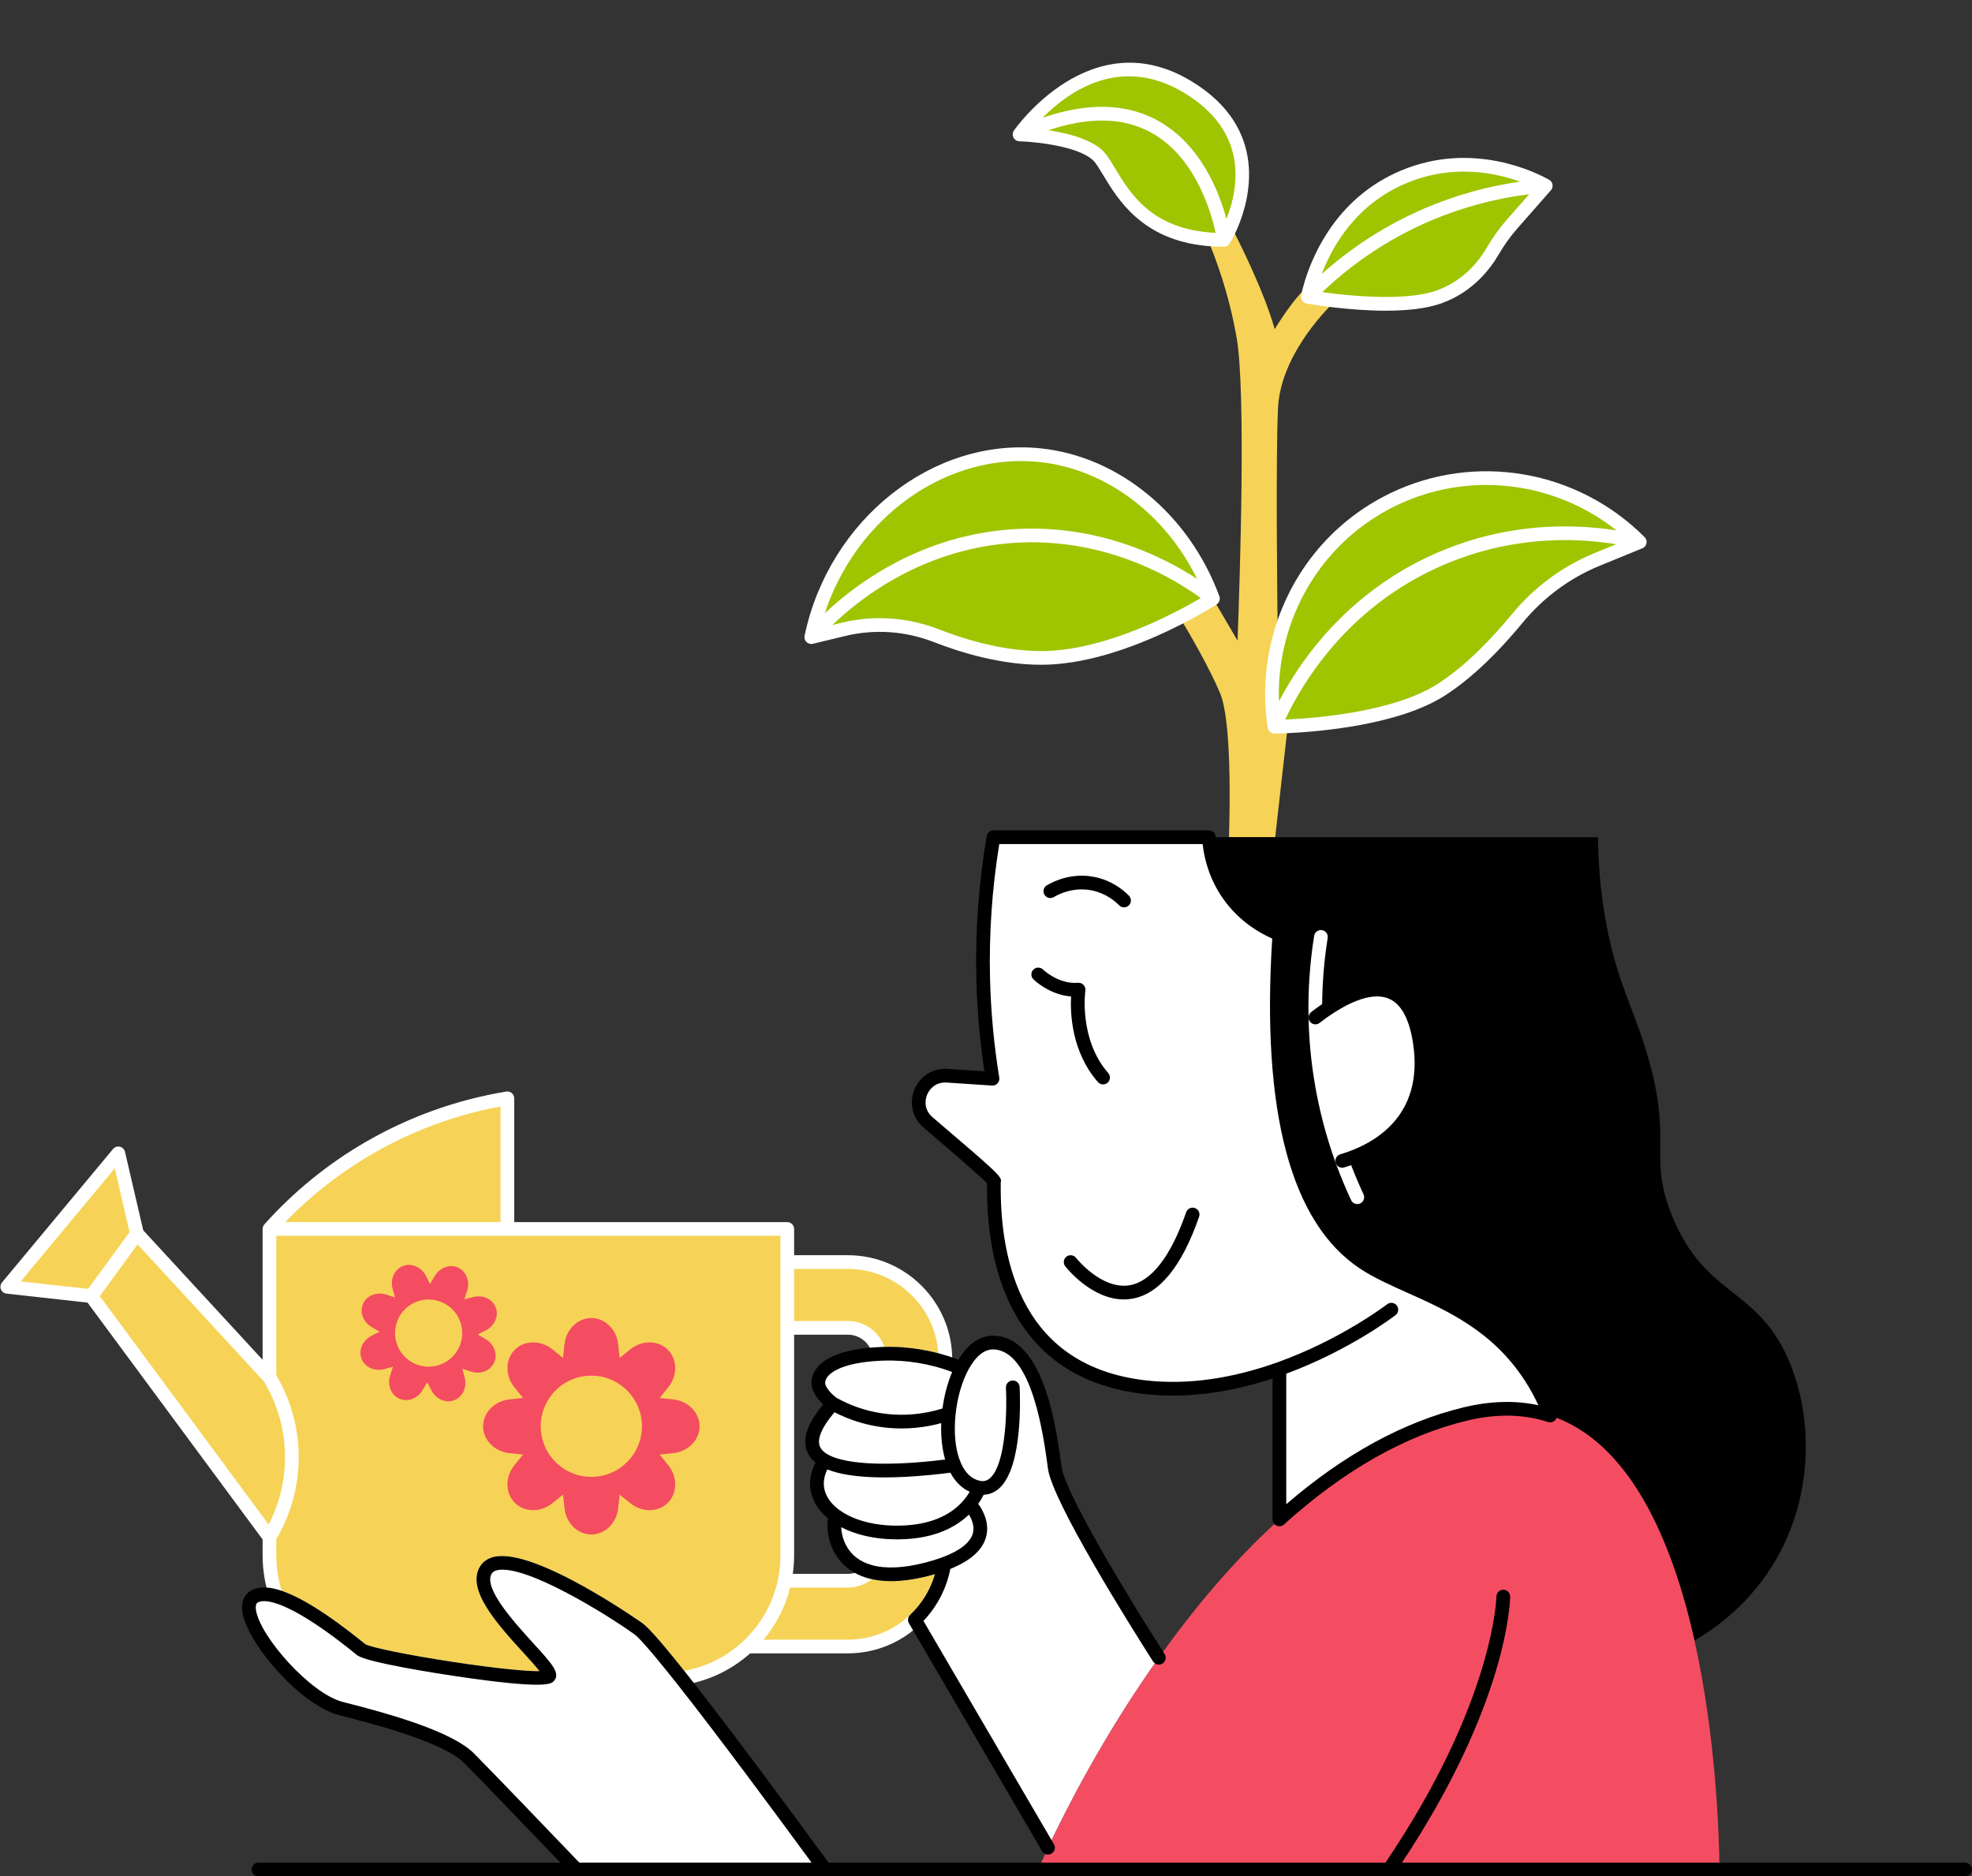
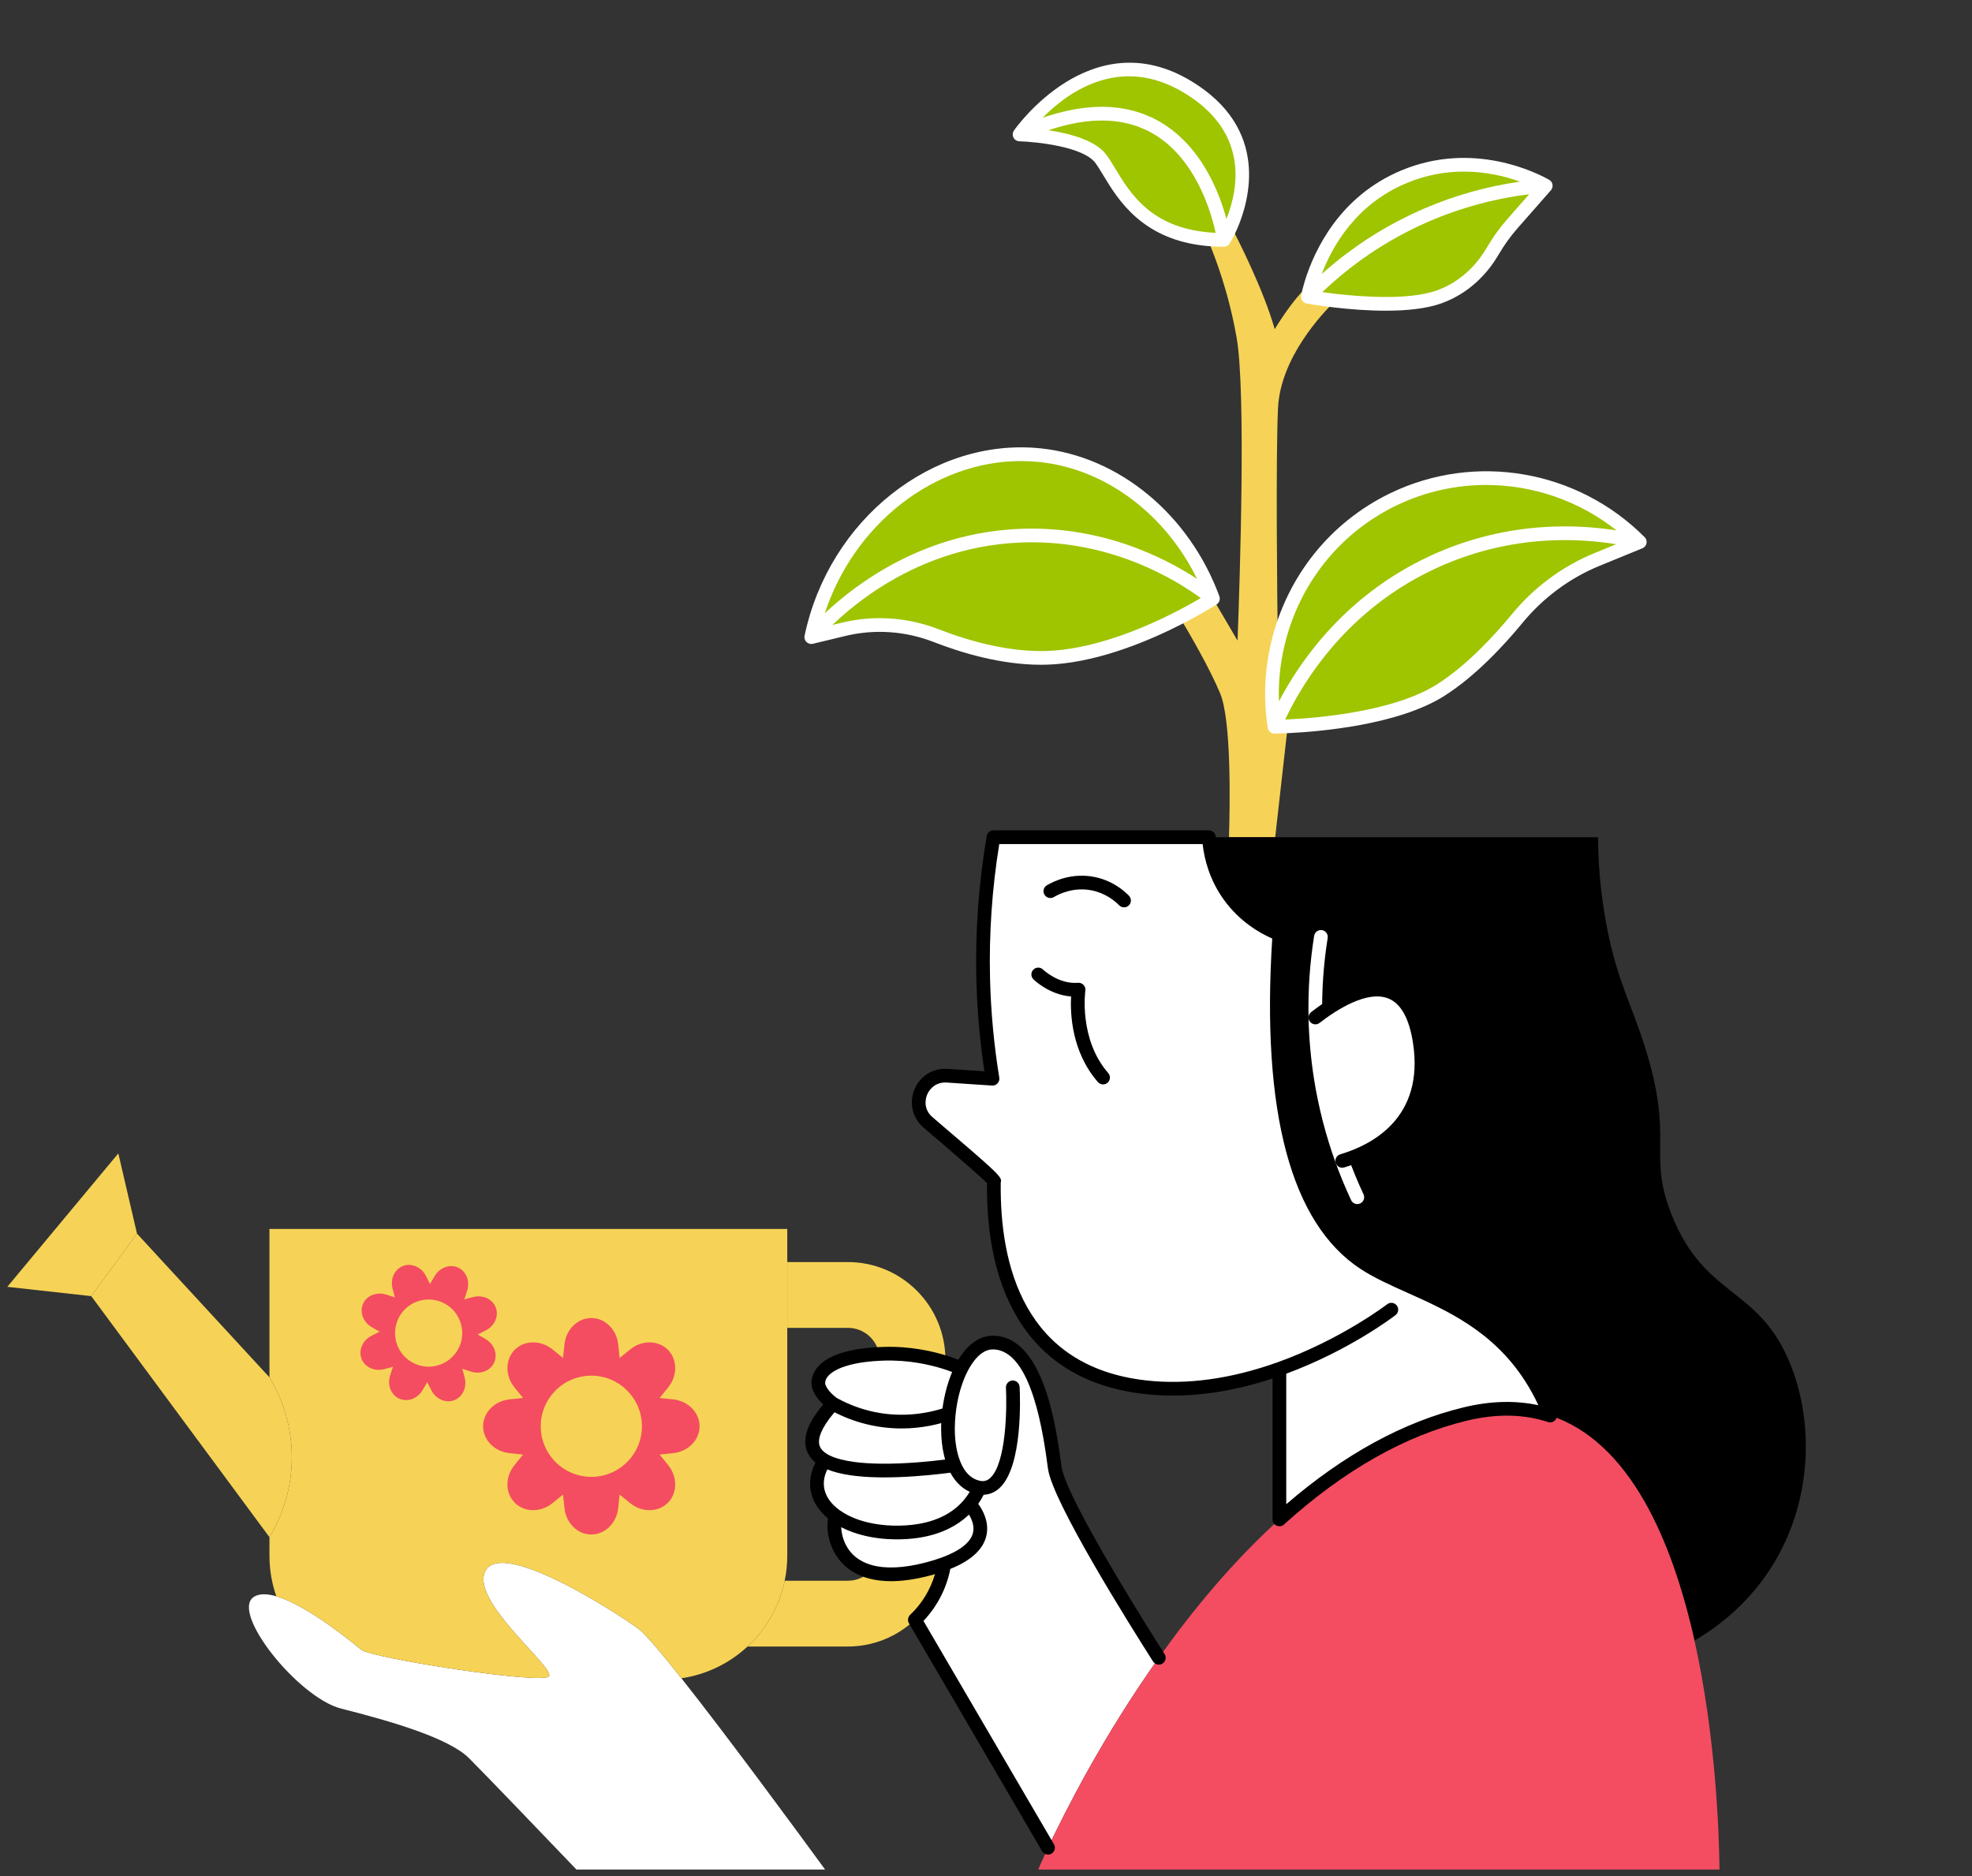
<svg xmlns="http://www.w3.org/2000/svg" clip-rule="evenodd" fill-rule="evenodd" height="1369.1" preserveAspectRatio="xMidYMid meet" stroke-linejoin="round" stroke-miterlimit="2" version="1.0" viewBox="780.3 225.0 1439.1 1369.1" width="1439.1" zoomAndPan="magnify">
  <rect x="780.3" y="225.0" width="1439.1" height="1369.1" fill="#333333" stroke="none" />
  <g>
    <g>
      <path d="M0 0H3000V2000H0z" fill="none" />
      <g>
        <g id="change1_3">
          <path d="M0,-179.96C-1.7,-143.24 -0.56,-40.6 -0.14,-7.94C-4.72,11.44 -5.7,31.88 -2.56,52.4C-2.56,52.4 1.02,52.38 7.08,52.08L-2.04,133.02L-35.78,133.02C-35.06,110.64 -33.88,48.04 -42.22,28.04C-49.8,9.8 -64.58,-15.58 -71.64,-27.38C-56.84,-34.98 -47.48,-41.06 -47.48,-41.06L-29.52,-10.44C-27.8,-55.76 -23.36,-191.64 -30.12,-231.02C-35.8,-264.02 -45.82,-290.36 -51.38,-303.36C-47.62,-303.02 -43.66,-302.84 -39.48,-302.84C-39.48,-302.84 -37.1,-306.64 -34.34,-312.98C-29.88,-304.42 -10.62,-266.76 -2.4,-237.72C4.5,-248.92 14.4,-263.24 24.48,-271.76C22.74,-266.16 21.98,-262.32 21.78,-261.32C21.78,-261.32 29.94,-259.84 41.88,-258.46C32.04,-248.94 1.7,-216.7 0,-179.96" fill="#f6d356" fill-rule="nonzero" transform="translate(1712.94 702.877)" />
        </g>
        <g id="change2_13">
          <path d="M-13.251,5.491C-16.186,23.276 -18.107,44.085 -17.507,67.271C-17.08,83.348 -15.501,98.292 -13.251,111.931C10.677,124.195 60.507,142.431 58.329,80.086C56.247,20.856 11.403,8.055 -13.251,5.491" fill="#fff" fill-rule="nonzero" transform="scale(1 -1) rotate(10.611 6674.987 9013.292)" />
        </g>
        <g id="change3_7">
          <path d="M0,-113.88C-6.16,-130.82 -11.88,-150.92 -15.56,-173.82C-18.1,-189.7 -19.3,-204.68 -19.6,-218.5C1.66,-234.96 47.28,-262.06 56.62,-200.38C65.48,-141.78 23.76,-120.94 0,-113.88M327.58,35.88C304.76,-22.66 265.04,-12.76 240.44,-74.42C222.32,-119.86 242.84,-127.9 220.7,-197.64C210.7,-229.14 201.02,-244.84 193.46,-282.76C187.86,-310.9 186.74,-334.58 186.68,-350.04L-97.3,-350.04C-96.66,-339.3 -93.62,-322.96 -82.28,-307.26C-69.46,-289.54 -52.86,-282.04 -45.86,-279.36C-56.46,-122.16 -20.5,-63.32 15.94,-39.3C48.26,-18.02 103.06,-9.58 137.64,44.06C143.98,53.9 148.5,63.5 151.72,71.94C209.9,91.06 240.72,163.1 257.06,236.16C273.88,226.32 298.78,207.96 316.7,176.82C342.22,132.44 344.18,78.42 327.58,35.88" fill-rule="nonzero" transform="translate(1759.82 1185.94)" />
        </g>
        <g id="change2_6">
          <path d="M0,346.18C-17.86,340.28 -38.32,339.4 -61.74,345.02C-112.28,357.14 -157.86,386.02 -197.58,421.98L-197.58,312.16C-226.52,322.46 -260.64,329.48 -295.62,325.5C-388.56,314.88 -406.94,237.28 -405.92,174.98C-404.32,174.98 -429.44,153.24 -453.94,132.32C-468.16,120.2 -458.7,96.98 -440.06,98.22L-406.94,100.42C-410.44,78.96 -413.08,54.5 -413.74,27.58C-414.72,-12.06 -411.16,-46.98 -406.24,-75.8L-249.02,-75.8C-248.38,-65.06 -245.34,-48.72 -234,-33.02C-221.18,-15.3 -204.58,-7.8 -197.58,-5.12C-208.18,152.08 -172.22,210.92 -135.78,234.94C-103.46,256.22 -48.66,264.66 -14.08,318.3C-7.74,328.14 -3.22,337.74 0,346.18" fill="#fff" fill-rule="nonzero" transform="translate(1911.54 911.697)" />
        </g>
        <g id="change2_14">
          <path d="M0,240L-181.46,240C-196.74,224.04 -247.24,171.34 -259.78,158.82C-274.58,144 -316.96,131.74 -353.22,122.56C-384.56,114.6 -434.92,51.58 -416.54,40.86C-412.52,38.52 -406.9,38.76 -400.48,40.64C-377.52,47.32 -344.4,74.86 -338.42,79.66C-330.76,85.78 -206.68,105.2 -201.56,99.06C-196.46,92.94 -260.8,42.9 -247.52,21.44C-234.24,0 -154.58,51.06 -136.2,64.34C-131.5,67.74 -119.74,81.66 -104.84,100.46C-70.44,143.92 -19.36,213.52 0,240" fill="#fff" fill-rule="nonzero" transform="translate(1382.42 1349.14)" />
        </g>
        <g id="change2_8">
          <path d="M0,91.56C-40.76,148.9 -68.54,203.96 -80.84,230.16L-178.02,63.86C-166.8,53.24 -159.04,39.02 -156.58,23.08C-117.72,8.74 -131.52,-13.06 -138.1,-20.74C-134.5,-25.08 -132.28,-29.32 -130.92,-32.54C-132.24,-32.78 -133.66,-33.16 -135.14,-33.76C-141.52,-36.32 -146.14,-41.78 -149.18,-48.94C-153.56,-59.22 -154.7,-72.96 -153.28,-86.6C-152.04,-98.48 -148.84,-110.26 -144.1,-119.6C-138.36,-130.9 -130.36,-138.6 -120.84,-138.44C-88.16,-137.94 -79.48,-73.6 -75.92,-47.04C-72.78,-23.82 -14.5,68.82 0,91.56" fill="#fff" fill-rule="nonzero" transform="translate(1625.96 1343.08)" />
        </g>
        <g id="change2_5">
          <path d="M0,-29.86C-4.74,-20.52 -7.94,-8.74 -9.18,3.14C-19.32,6.66 -37.52,11.22 -59.64,7.72C-74.52,5.36 -86.1,0.14 -93.7,-4.1C-101.06,-9.52 -104.4,-15.48 -104.4,-19.1C-104.4,-28.94 -92.06,-38.8 -60,-40.4C-58.82,-40.46 -57.62,-40.5 -56.4,-40.54C-38,-41.08 -22.3,-37.6 -11.64,-34.22C-6.52,-32.6 -2.56,-30.98 0,-29.86" fill="#fff" fill-rule="nonzero" transform="translate(1481.86 1253.34)" />
        </g>
        <g id="change2_3">
          <path d="M0,40.78C-1.74,41.02 -3.96,41.32 -6.561,41.64C-17.94,43.06 -36.6,44.9 -54.561,44.64C-70.3,44.42 -85.48,42.56 -94.72,37.34C-106.82,30.52 -108.78,17.98 -88.62,-4.12C-81.021,0.12 -69.44,5.34 -54.561,7.7C-32.44,11.2 -14.24,6.64 -4.1,3.12C-5.521,16.76 -4.38,30.5 0,40.78" fill="#fff" fill-rule="nonzero" transform="translate(1476.78 1253.36)" />
        </g>
        <g id="change2_11">
          <path d="M0,-13.08C-1.36,-9.86 -3.58,-5.62 -7.18,-1.28C-11.16,3.58 -16.82,8.56 -24.82,12.44C-32.16,16.02 -41.48,18.66 -53.24,19.4C-60.14,19.84 -66.7,19.64 -72.82,18.86C-85.82,17.26 -96.86,13.18 -104.82,7.46C-118.68,-2.5 -123.3,-17.44 -112.98,-32.92C-103.74,-27.7 -88.56,-25.84 -72.82,-25.62C-54.86,-25.36 -36.2,-27.2 -24.82,-28.62C-22.22,-28.94 -20,-29.24 -18.26,-29.48C-15.22,-22.32 -10.6,-16.86 -4.22,-14.3C-2.74,-13.7 -1.32,-13.32 0,-13.08" fill="#fff" fill-rule="nonzero" transform="translate(1495.04 1323.62)" />
        </g>
        <g id="change2_2">
          <path d="M0,35.3C-3.76,36.68 -8,38 -12.78,39.22C-30.78,43.82 -44.22,43.74 -54.14,40.98C-80.52,33.68 -82.12,7.48 -79.16,0.22C-71.2,5.94 -60.16,10.02 -47.16,11.62C-41.04,12.4 -34.48,12.6 -27.58,12.16C-15.82,11.42 -6.5,8.78 0.84,5.2C8.84,1.32 14.5,-3.66 18.48,-8.52C25.06,-0.84 38.86,20.96 0,35.3" fill="#fff" fill-rule="nonzero" transform="translate(1469.38 1330.86)" />
        </g>
        <g id="change4_1">
          <path d="M0,338.04L-497.18,338.04C-497.18,338.04 -494.74,332.24 -490.02,322.14C-477.72,295.94 -449.94,240.88 -409.18,183.54C-384.46,148.74 -354.94,113.1 -321.18,82.58C-281.46,46.62 -235.88,17.74 -185.34,5.62C-161.92,0 -141.46,0.88 -123.6,6.78C-65.42,25.9 -34.6,97.94 -18.26,171C-2.66,240.88 -0.3,311.7 0,338.04" fill="#f44d61" fill-rule="nonzero" transform="translate(2035.14 1251.1)" />
        </g>
        <g id="change1_6">
          <path d="M0,-332.6L0,-94.3C0,-88 -0.64,-81.86 -1.88,-75.92C-5.74,-57.14 -15.44,-40.48 -28.98,-27.92C-42.06,-15.78 -58.74,-7.46 -77.24,-4.74C-92.14,-23.54 -103.9,-37.46 -108.6,-40.86C-126.98,-54.14 -206.64,-105.2 -219.92,-83.76C-233.2,-62.3 -168.86,-12.26 -173.96,-6.14C-179.08,0 -303.16,-19.42 -310.82,-25.54C-316.8,-30.34 -349.92,-57.88 -372.88,-64.56C-376.12,-73.88 -377.88,-83.88 -377.88,-94.3L-377.88,-107.7C-372.64,-116.32 -361.76,-136.84 -361.54,-165.12C-361.3,-194.46 -372.64,-215.74 -377.88,-224.34L-377.88,-332.6L0,-332.6Z" fill="#f6d356" fill-rule="nonzero" transform="translate(1354.82 1454.34)" />
        </g>
        <g id="change1_1">
          <path d="M0,-60.26C-2.46,-44.32 -10.22,-30.1 -21.44,-19.48C-34.2,-7.42 -51.42,0 -70.32,0L-143.54,0C-130,-12.56 -120.3,-29.22 -116.44,-48L-70.32,-48C-64.02,-48 -58.32,-50.52 -54.14,-54.58C-44.22,-51.82 -30.78,-51.74 -12.78,-56.34C-8,-57.56 -3.76,-58.88 0,-60.26" fill="#f6d356" fill-rule="nonzero" transform="translate(1469.38 1426.42)" />
        </g>
        <g id="change1_2">
          <path d="M0,69.1L0,71.16C-10.66,67.78 -26.36,64.3 -44.76,64.84C-45.979,64.88 -47.18,64.92 -48.36,64.98C-50.3,54.16 -59.76,45.94 -71.16,45.94L-115.4,45.94L-115.4,-2.06L-71.16,-2.06C-31.92,-2.06 0,29.86 0,69.1" fill="#f6d356" fill-rule="nonzero" transform="translate(1470.22 1147.96)" />
        </g>
        <g id="change1_5">
          <path d="M0,106.66C-0.22,134.94 -11.1,155.46 -16.34,164.08L-146.38,-11.8L-113.02,-57.42L-16.34,47.44C-11.1,56.04 0.24,77.32 0,106.66" fill="#f6d356" fill-rule="nonzero" transform="translate(993.279 1182.56)" />
        </g>
        <g id="change1_4">
          <path d="M-70.029,48.486L-13.513,48.486L17.17,-4.993L-109.259,2.925L-70.029,48.486Z" fill="#f6d356" fill-rule="nonzero" transform="scale(-1 1) rotate(53.824 -1535.707 -211.306)" />
        </g>
        <g id="change1_7">
-           <path d="M-134.47,39.15L-39.15,39.15L-39.15,-134.47C-56.09,-119.29 -78.79,-95.51 -98.39,-61.61C-121.33,-21.95 -130.47,14.99 -134.47,39.15" fill="#f6d356" fill-rule="nonzero" transform="matrix(0 1 1 0 1111.41 1160.89)" />
-         </g>
+           </g>
        <g id="change5_1">
          <path d="M-101.139,-20.411C-108.053,-20.398 -112.486,-19.724 -112.486,-19.724C-112.486,-19.724 5.729,51.693 -101.139,147.691C-101.139,147.691 -9.696,130.144 -20.575,49.02C-28.897,-13.146 -78.457,-20.396 -101.139,-20.411" fill="#9fc400" fill-rule="nonzero" transform="scale(1 -1) rotate(66.586 1070.052 1149.912)" />
        </g>
        <g id="change5_3">
          <path d="M0,135.82L0,135.8C-53.88,130.86 -66.52,92.38 -77.98,77.1C-90.24,60.76 -137.22,59.4 -137.22,59.4C-6.66,-0.52 11.9,136.34 11.9,136.34C7.72,136.34 3.76,136.16 0,135.82" fill="#9fc400" fill-rule="nonzero" transform="translate(1661.56 263.697)" />
        </g>
        <g id="change5_2">
          <path d="M0,-88.46L-24.6,-60.46C-30.06,-54.26 -34.82,-47.46 -39,-40.3C-44.7,-30.54 -56.62,-15.02 -77.62,-7.44C-98.2,0 -132,-2.12 -153.52,-4.58C-165.46,-5.96 -173.62,-7.44 -173.62,-7.44C-157.36,-24.1 -128.74,-49.22 -86.46,-67.34C-52.14,-82.06 -21.22,-86.88 0,-88.46" fill="#9fc400" fill-rule="nonzero" transform="translate(1908.34 448.997)" />
        </g>
        <g id="change5_4">
          <path d="M0,-52.8C-21.22,-51.22 -52.14,-46.4 -86.46,-31.68C-128.74,-13.56 -157.36,11.56 -173.62,28.22C-173.42,27.22 -172.66,23.38 -170.92,17.78C-164.96,-1.28 -147.72,-40.88 -103.48,-59.36C-51.66,-81.02 -5.48,-55.9 0,-52.8" fill="#9fc400" fill-rule="nonzero" transform="translate(1908.34 413.337)" />
        </g>
        <g id="change5_5">
          <path d="M0,3.8C0,3.8 -9.36,9.88 -24.16,17.48C-46.74,29.08 -81.98,44.24 -115.92,46.7C-147.04,48.96 -179.24,39.64 -201.78,30.86C-223.38,22.46 -246.98,20.74 -269.5,26.18L-293.12,31.88C-283.96,21.36 -230.06,-38.54 -140.44,-42.16C-65.66,-45.16 -13.82,-7.06 0,3.8" fill="#9fc400" fill-rule="nonzero" transform="translate(1665.46 658.017)" />
        </g>
        <g id="change5_6">
          <path d="M-202.474,-99.745C-190.346,-87.023 -147.476,-39.053 -143.331,35.673C-138.388,125.229 -192.875,184.596 -202.474,194.717C-119.529,168.789 -71.585,88.512 -86.242,15.838C-97.333,-39.115 -143.095,-84.136 -202.474,-99.745" fill="#9fc400" fill-rule="nonzero" transform="scale(-1 1) rotate(-84.528 -514.964 1085.952)" />
        </g>
        <g id="change5_7">
          <path d="M0,-74.82C-19.02,-79.38 -82.14,-92.04 -151.14,-60C-228.94,-23.9 -259.66,43.66 -266.56,60C-269.7,39.48 -268.72,19.04 -264.14,-0.34C-253.42,-45.66 -223.04,-85.1 -179.74,-105.96C-119.88,-134.82 -47.42,-122.36 0,-74.82" fill="#9fc400" fill-rule="nonzero" transform="translate(1976.94 695.277)" />
        </g>
        <g id="change5_8">
          <path d="M0,-117.6L-31.3,-104.78C-53.96,-95.5 -73.86,-80.66 -89.42,-61.76C-103.64,-44.48 -123.78,-23.04 -145.54,-9.34C-178.12,11.18 -234.46,15.84 -256.92,16.9C-262.98,17.2 -266.56,17.22 -266.56,17.22C-259.66,0.88 -228.94,-66.68 -151.14,-102.78C-82.14,-134.82 -19.02,-122.16 0,-117.6" fill="#9fc400" fill-rule="nonzero" transform="translate(1976.94 738.057)" />
        </g>
        <g id="change4_2">
          <path d="M0,20.02C-2.58,25.76 -7.32,30.5 -13.66,32.9C-26.3,37.74 -40.44,31.4 -45.28,18.74C-47.68,12.42 -47.3,5.72 -44.74,-0.02L-44.24,-1.08C-41.6,-6.32 -37.06,-10.62 -31.12,-12.9C-24.78,-15.3 -18.08,-14.94 -12.36,-12.36C-6.62,-9.8 -1.88,-5.06 0.52,1.28C2.94,7.62 2.56,14.3 0,20.02M19.08,14.3L13.42,11.02L19.26,8.08C22.54,6.42 24.98,3.8 26.28,0.78C27.6,-2.2 27.8,-5.54 26.62,-8.66C24.24,-14.9 17.1,-18.16 9.98,-16.28L3.66,-14.6L5.7,-20.82C6.82,-24.26 6.7,-27.78 5.54,-30.82C4.36,-33.9 2.12,-36.46 -0.94,-37.84C-7.04,-40.56 -14.4,-37.8 -18.08,-31.46L-21.36,-25.8L-24.3,-31.64C-25.96,-34.92 -28.6,-37.34 -31.6,-38.64C-34.6,-39.98 -37.94,-40.18 -41.06,-38.98C-47.3,-36.6 -50.56,-29.46 -48.66,-22.34L-46.98,-16.02L-53.2,-18.06C-56.64,-19.2 -60.18,-19.06 -63.22,-17.9C-66.3,-16.74 -68.84,-14.5 -70.22,-11.42C-72.94,-5.34 -70.2,2.04 -63.84,5.7L-58.18,8.98L-64,11.94C-67.3,13.6 -69.74,16.24 -71.02,19.24C-72.36,22.22 -72.54,25.58 -71.36,28.7C-68.98,34.92 -61.84,38.18 -54.72,36.28L-48.4,34.6L-50.44,40.82C-51.6,44.28 -51.46,47.82 -50.3,50.84C-49.12,53.94 -46.88,56.48 -43.8,57.86C-37.72,60.58 -30.36,57.84 -26.68,51.46L-23.4,45.8L-20.44,51.64C-18.78,54.92 -16.16,57.36 -13.16,58.66C-10.18,59.98 -6.82,60.18 -3.7,59C2.52,56.62 5.78,49.46 3.9,42.36L2.22,36.04L8.44,38.08C11.9,39.22 15.42,39.1 18.44,37.94C21.54,36.76 24.1,34.5 25.48,31.44C28.18,25.36 25.44,18 19.08,14.3" fill="#f44d61" fill-rule="nonzero" transform="translate(1115.48 1187.72)" />
        </g>
        <g id="change4_3">
          <path d="M0,52.22C-6.68,58.9 -15.9,63.02 -26.12,63.02C-46.52,63.02 -63.02,46.52 -63.02,26.12C-63.02,15.92 -58.9,6.7 -52.2,-0L-50.94,-1.24C-44.4,-7.2 -35.7,-10.82 -26.12,-10.82C-15.9,-10.82 -6.68,-6.68 0,-0C6.7,6.7 10.82,15.92 10.82,26.12C10.82,36.34 6.7,45.56 0,52.22M47.34,39.26C50.8,35.76 52.88,31.16 52.88,26.12C52.88,16.1 44.56,7.66 33.54,6.48L23.74,5.46L29.94,-2.2C33.38,-6.44 35.1,-11.48 35.1,-16.36C35.1,-21.32 33.32,-26.14 29.74,-29.74C22.62,-36.8 10.78,-36.9 2.2,-29.94L-5.46,-23.74L-6.48,-33.52C-7.04,-39.04 -9.46,-43.86 -12.98,-47.32C-16.48,-50.78 -21.08,-52.86 -26.12,-52.86C-36.14,-52.86 -44.58,-44.56 -45.72,-33.52L-46.76,-23.74L-54.4,-29.94C-58.66,-33.38 -63.72,-35.1 -68.6,-35.1C-73.56,-35.1 -78.36,-33.32 -81.94,-29.74C-89.04,-22.62 -89.14,-10.78 -82.16,-2.2L-75.94,5.46L-85.74,6.48C-91.24,7.06 -96.1,9.46 -99.54,12.98C-103,16.48 -105.08,21.1 -105.08,26.12C-105.08,36.16 -96.76,44.6 -85.74,45.74L-75.94,46.76L-82.16,54.42C-85.62,58.66 -87.34,63.72 -87.34,68.6C-87.34,73.58 -85.52,78.36 -81.94,81.94C-74.86,89.06 -63.02,89.14 -54.4,82.16L-46.76,75.96L-45.72,85.74C-45.16,91.26 -42.78,96.1 -39.26,99.54C-35.76,103 -31.14,105.08 -26.12,105.08C-16.08,105.08 -7.64,96.76 -6.48,85.74L-5.46,75.96L2.2,82.16C6.44,85.62 11.48,87.34 16.36,87.34C21.34,87.34 26.16,85.54 29.74,81.94C36.82,74.86 36.9,63.02 29.94,54.42L23.74,46.76L33.54,45.74C39.04,45.16 43.86,42.78 47.34,39.26" fill="#f44d61" fill-rule="nonzero" transform="translate(1237.94 1239.6)" />
        </g>
        <g id="change2_1">
-           <path d="M0,-63.711C-1.172,-63.711 -2.357,-63.695 -3.553,-63.664C-7.42,-74.832 -17.998,-82.557 -30.16,-82.557L-69.4,-82.557L-69.4,-120.557L-30.16,-120.557C4.762,-120.557 33.451,-93.357 35.84,-59.031C26.477,-61.488 14.109,-63.711 0,-63.711M-12.654,105.867C-1.316,108.375 12.549,107.576 28.615,103.469C30.242,103.055 31.836,102.621 33.393,102.168C30.125,113.406 23.861,123.734 15.283,131.851C2.926,143.531 -13.213,149.965 -30.16,149.965L-91.719,149.965C-91.578,149.797 -91.451,149.62 -91.311,149.452C-90.449,148.413 -89.611,147.358 -88.796,146.288C-88.567,145.986 -88.334,145.687 -88.108,145.383C-87.161,144.107 -86.242,142.812 -85.362,141.494C-85.226,141.289 -85.098,141.08 -84.963,140.874C-84.206,139.72 -83.477,138.549 -82.771,137.364C-82.568,137.022 -82.364,136.681 -82.165,136.337C-81.368,134.958 -80.597,133.566 -79.871,132.15C-79.818,132.047 -79.771,131.942 -79.719,131.839C-79.044,130.51 -78.408,129.161 -77.796,127.801C-77.633,127.438 -77.472,127.075 -77.313,126.71C-76.685,125.261 -76.079,123.8 -75.522,122.318C-75.515,122.3 -75.508,122.282 -75.501,122.265C-74.937,120.76 -74.423,119.235 -73.935,117.699C-73.813,117.317 -73.696,116.934 -73.58,116.55C-73.165,115.184 -72.775,113.809 -72.421,112.42C-72.382,112.267 -72.332,112.118 -72.293,111.965L-30.16,111.965C-23.748,111.965 -17.631,109.818 -12.654,105.867M-180.072,137.971C-180.83,137.422 -257.348,83.379 -287.736,89.418C-292.547,90.369 -296.293,92.816 -298.572,96.494C-309.016,113.369 -285.68,138.971 -266.93,159.541C-262.801,164.07 -257.963,169.379 -255.195,172.965C-264.385,173.107 -286.047,171.08 -317.203,166.381C-352.709,161.029 -378.479,155.475 -382.205,153.351L-383.359,152.42C-408.377,132.162 -428.533,119.363 -443.338,114.328C-445.955,106.023 -447.281,97.375 -447.281,88.584L-447.281,76.568C-447.148,76.343 -447.012,76.097 -446.878,75.867C-446.675,75.518 -446.472,75.164 -446.268,74.805C-445.99,74.316 -445.713,73.816 -445.434,73.308C-445.225,72.927 -445.017,72.544 -444.808,72.152C-444.531,71.635 -444.256,71.106 -443.98,70.57C-443.768,70.158 -443.557,69.745 -443.346,69.322C-443.073,68.776 -442.802,68.217 -442.53,67.652C-442.32,67.213 -442.11,66.774 -441.9,66.324C-441.631,65.745 -441.365,65.151 -441.099,64.554C-440.893,64.092 -440.687,63.631 -440.484,63.159C-440.22,62.543 -439.96,61.912 -439.7,61.278C-439.503,60.798 -439.306,60.32 -439.112,59.829C-438.854,59.173 -438.602,58.502 -438.35,57.828C-438.164,57.331 -437.978,56.838 -437.796,56.331C-437.546,55.633 -437.306,54.919 -437.064,54.203C-436.893,53.695 -436.72,53.192 -436.553,52.674C-436.313,51.929 -436.085,51.165 -435.856,50.401C-435.702,49.887 -435.544,49.379 -435.396,48.856C-435.169,48.061 -434.957,47.247 -434.744,46.433C-434.608,45.915 -434.468,45.404 -434.338,44.878C-434.128,44.026 -433.935,43.153 -433.74,42.28C-433.626,41.769 -433.506,41.267 -433.397,40.749C-433.205,39.825 -433.032,38.879 -432.859,37.934C-432.77,37.443 -432.671,36.961 -432.586,36.465C-432.415,35.453 -432.267,34.418 -432.119,33.383C-432.055,32.93 -431.98,32.487 -431.92,32.029C-431.771,30.885 -431.649,29.716 -431.532,28.543C-431.496,28.175 -431.448,27.818 -431.414,27.448C-431.287,26.041 -431.19,24.611 -431.113,23.166C-431.105,23.016 -431.09,22.871 -431.083,22.72C-431.002,21.105 -430.952,19.467 -430.939,17.805C-430.926,16.091 -430.951,14.404 -431.008,12.739C-431.018,12.456 -431.042,12.184 -431.054,11.902C-431.11,10.544 -431.178,9.195 -431.279,7.871C-431.319,7.338 -431.381,6.822 -431.428,6.295C-431.523,5.238 -431.615,4.179 -431.736,3.145C-431.807,2.544 -431.897,1.961 -431.976,1.368C-432.101,0.43 -432.221,-0.512 -432.365,-1.43C-432.464,-2.056 -432.581,-2.663 -432.688,-3.279C-432.838,-4.141 -432.984,-5.007 -433.151,-5.851C-433.275,-6.482 -433.415,-7.093 -433.548,-7.713C-433.721,-8.518 -433.89,-9.326 -434.077,-10.113C-434.224,-10.734 -434.384,-11.337 -434.539,-11.948C-434.733,-12.711 -434.924,-13.476 -435.13,-14.223C-435.295,-14.823 -435.471,-15.406 -435.644,-15.995C-435.857,-16.724 -436.069,-17.455 -436.292,-18.167C-436.475,-18.747 -436.665,-19.31 -436.853,-19.878C-437.083,-20.572 -437.312,-21.267 -437.549,-21.945C-437.745,-22.501 -437.946,-23.042 -438.147,-23.586C-438.392,-24.25 -438.636,-24.912 -438.887,-25.558C-439.092,-26.084 -439.3,-26.596 -439.509,-27.111C-439.768,-27.749 -440.026,-28.384 -440.29,-29.004C-440.5,-29.499 -440.714,-29.981 -440.928,-30.465C-441.196,-31.074 -441.466,-31.678 -441.738,-32.269C-441.956,-32.74 -442.174,-33.198 -442.393,-33.657C-442.667,-34.23 -442.94,-34.798 -443.217,-35.352C-443.438,-35.797 -443.66,-36.232 -443.882,-36.664C-444.16,-37.205 -444.437,-37.739 -444.715,-38.261C-444.937,-38.679 -445.159,-39.086 -445.381,-39.492C-445.658,-39.998 -445.934,-40.494 -446.21,-40.981C-446.434,-41.374 -446.655,-41.759 -446.877,-42.14C-447.012,-42.37 -447.147,-42.616 -447.281,-42.842L-447.281,-144.715L-79.4,-144.715L-79.4,88.584C-79.4,94.459 -79.998,100.299 -81.18,105.959C-82.3,111.413 -83.936,116.694 -86.056,121.749C-90.72,132.872 -97.732,142.905 -106.781,151.299C-106.785,151.302 -106.787,151.306 -106.79,151.309C-118.814,162.462 -133.547,169.837 -149.551,172.736C-170.83,145.998 -177.16,140.076 -180.072,137.971M-548.516,-138.457L-456.312,-38.45C-456.138,-38.162 -455.962,-37.859 -455.787,-37.562C-455.544,-37.151 -455.303,-36.746 -455.058,-36.318C-454.837,-35.931 -454.614,-35.522 -454.392,-35.121C-454.155,-34.695 -453.919,-34.276 -453.683,-33.835C-453.455,-33.41 -453.227,-32.963 -452.999,-32.524C-452.767,-32.077 -452.535,-31.637 -452.304,-31.176C-452.074,-30.717 -451.846,-30.236 -451.617,-29.763C-451.391,-29.295 -451.164,-28.834 -450.939,-28.352C-450.708,-27.855 -450.481,-27.336 -450.253,-26.825C-450.036,-26.339 -449.817,-25.861 -449.603,-25.362C-449.374,-24.827 -449.15,-24.269 -448.925,-23.719C-448.72,-23.217 -448.511,-22.724 -448.31,-22.21C-448.085,-21.637 -447.87,-21.042 -447.651,-20.455C-447.458,-19.936 -447.261,-19.426 -447.073,-18.895C-446.857,-18.287 -446.653,-17.657 -446.445,-17.034C-446.266,-16.498 -446.082,-15.971 -445.908,-15.423C-445.705,-14.782 -445.516,-14.117 -445.322,-13.461C-445.158,-12.905 -444.987,-12.36 -444.83,-11.794C-444.644,-11.127 -444.475,-10.436 -444.3,-9.753C-444.15,-9.172 -443.993,-8.602 -443.852,-8.01C-443.688,-7.325 -443.544,-6.617 -443.392,-5.918C-443.258,-5.304 -443.115,-4.701 -442.991,-4.077C-442.852,-3.378 -442.734,-2.657 -442.607,-1.944C-442.491,-1.295 -442.365,-0.656 -442.261,0.004C-442.152,0.688 -442.067,1.394 -441.97,2.089C-441.871,2.804 -441.761,3.508 -441.675,4.235C-441.602,4.856 -441.553,5.498 -441.49,6.129C-441.408,6.952 -441.314,7.767 -441.25,8.606C-441.217,9.05 -441.203,9.511 -441.175,9.96C-441.014,12.487 -440.919,15.065 -440.941,17.723L-440.941,17.725C-440.943,17.909 -440.953,18.088 -440.955,18.272C-440.971,19.475 -441.004,20.667 -441.058,21.843C-441.082,22.364 -441.119,22.875 -441.15,23.391C-441.202,24.241 -441.258,25.088 -441.328,25.923C-441.375,26.472 -441.427,27.015 -441.481,27.558C-441.562,28.358 -441.65,29.152 -441.747,29.939C-441.81,30.458 -441.874,30.977 -441.944,31.489C-442.06,32.33 -442.188,33.158 -442.322,33.981C-442.392,34.413 -442.455,34.849 -442.529,35.276C-442.742,36.491 -442.969,37.691 -443.217,38.868C-443.266,39.102 -443.322,39.329 -443.373,39.562C-443.583,40.526 -443.8,41.481 -444.031,42.418C-444.134,42.837 -444.244,43.247 -444.352,43.661C-444.544,44.403 -444.74,45.14 -444.944,45.864C-445.066,46.297 -445.19,46.727 -445.317,47.153C-445.525,47.858 -445.739,48.553 -445.957,49.24C-446.083,49.636 -446.208,50.034 -446.336,50.425C-446.589,51.189 -446.849,51.938 -447.112,52.68C-447.214,52.964 -447.312,53.256 -447.414,53.537C-447.783,54.549 -448.161,55.542 -448.546,56.51C-448.626,56.711 -448.709,56.902 -448.79,57.101C-449.101,57.868 -449.415,58.625 -449.734,59.364C-449.874,59.688 -450.016,60.003 -450.156,60.321C-450.424,60.924 -450.692,61.519 -450.963,62.102C-451.116,62.431 -451.27,62.757 -451.423,63.079C-451.693,63.644 -451.964,64.197 -452.235,64.743C-452.384,65.041 -452.533,65.342 -452.682,65.635C-452.742,65.754 -452.803,65.866 -452.864,65.984L-576.115,-100.711L-548.516,-138.457ZM-565.17,-193.936L-554.35,-147.416L-584.648,-105.984L-633.812,-111.447L-565.17,-193.936ZM-376.918,-204.627C-347.965,-221.375 -316.619,-232.953 -283.662,-239.08L-283.662,-154.715L-440.795,-154.715C-421.863,-174.279 -400.42,-191.039 -376.918,-204.627M-30.16,-130.557L-69.4,-130.557L-69.4,-149.715C-69.4,-152.477 -71.639,-154.715 -74.4,-154.715L-273.662,-154.715L-273.662,-245.035C-273.662,-246.504 -274.309,-247.898 -275.428,-248.848C-276.547,-249.799 -278.033,-250.207 -279.479,-249.969C-315.76,-243.961 -350.229,-231.619 -381.924,-213.283C-409.613,-197.275 -434.537,-177.01 -456.006,-153.051C-456.047,-153.005 -456.066,-152.948 -456.105,-152.901C-456.34,-152.619 -456.544,-152.314 -456.713,-151.984C-456.75,-151.912 -456.794,-151.847 -456.827,-151.774C-456.999,-151.396 -457.121,-150.995 -457.194,-150.575C-457.211,-150.478 -457.212,-150.383 -457.224,-150.286C-457.246,-150.096 -457.281,-149.91 -457.281,-149.715L-457.281,-54.254L-544.392,-148.736L-557.709,-206C-558.139,-207.848 -559.578,-209.295 -561.424,-209.732C-563.279,-210.166 -565.207,-209.523 -566.422,-208.066L-647.443,-110.703C-648.619,-109.287 -648.926,-107.342 -648.236,-105.635C-647.549,-103.928 -645.98,-102.738 -644.152,-102.535L-585.044,-95.968L-457.281,76.83L-457.281,88.584C-457.281,99.328 -455.506,109.887 -452.004,119.965C-451.473,121.494 -450.232,122.672 -448.678,123.125C-439.244,125.869 -421.346,134.527 -389.652,160.191L-388.342,161.25C-381.52,166.701 -327.361,174.982 -316.574,176.588C-249.98,186.496 -246.428,182.234 -244.521,179.945C-239.877,174.375 -246.039,167.615 -259.539,152.803C-273.377,137.621 -296.539,112.213 -290.07,101.758C-289.559,100.934 -288.561,99.773 -285.795,99.226C-264.822,95.111 -205.254,132.113 -185.932,146.074C-183.264,148.004 -175.83,155.674 -155.559,181.25C-154.604,182.457 -153.154,183.144 -151.641,183.144C-151.4,183.144 -151.156,183.127 -150.914,183.092C-132.467,180.378 -115.421,172.385 -101.473,159.965L-30.16,159.965C-10.648,159.965 7.932,152.56 22.156,139.115C34.395,127.533 42.545,112.031 45.102,95.469C45.371,93.719 44.697,91.959 43.328,90.836C41.957,89.717 40.094,89.398 38.439,90.012C34.686,91.387 30.549,92.654 26.141,93.781C10.506,97.775 -2.539,98.377 -12.641,95.568C-14.352,95.09 -16.187,95.559 -17.463,96.797C-20.895,100.129 -25.404,101.965 -30.16,101.965L-70.36,101.965C-69.738,97.557 -69.4,93.081 -69.4,88.584L-69.4,-72.557L-30.16,-72.557C-21.352,-72.557 -13.832,-66.281 -12.283,-57.633C-11.838,-55.154 -9.57,-53.404 -7.105,-53.522C-6.016,-53.578 -4.91,-53.615 -3.613,-53.658C14.461,-54.184 29.801,-50.641 39.488,-47.57C39.984,-47.412 40.492,-47.336 41,-47.336C42.049,-47.336 43.086,-47.666 43.953,-48.301C45.24,-49.242 46,-50.742 46,-52.336L46,-54.397C46,-96.391 11.834,-130.557 -30.16,-130.557" fill="#fff" fill-rule="nonzero" transform="translate(1429.22 1271.45)" />
-         </g>
+           </g>
        <g id="change2_9">
          <path d="M0,133.858C-6.941,114.77 -12.098,94.913 -15.322,74.838C-17.645,60.317 -18.982,45.514 -19.301,30.84C-19.717,11.512 -18.379,-7.968 -15.322,-27.062C-14.887,-29.79 -16.742,-32.353 -19.469,-32.79C-22.205,-33.232 -24.76,-31.371 -25.197,-28.644C-28.348,-8.956 -29.727,11.128 -29.297,31.055C-28.971,46.184 -27.592,61.446 -25.197,76.42C-21.871,97.122 -16.555,117.596 -9.398,137.274C-6.105,146.337 -2.348,155.399 1.771,164.206C2.621,166.024 4.424,167.09 6.305,167.09C7.014,167.09 7.734,166.938 8.418,166.618C10.92,165.448 12,162.471 10.83,159.971C6.836,151.43 3.191,142.645 0,133.858" fill="#fff" fill-rule="nonzero" transform="translate(1764.52 936.49)" />
        </g>
        <g id="change2_10">
          <path d="M0,124.582C-0.045,124.415 -0.102,124.228 -0.147,124.06C-0.391,123.163 -0.652,122.239 -0.93,121.286C-1.009,121.015 -1.082,120.755 -1.164,120.479C-1.521,119.278 -1.906,118.039 -2.319,116.763C-2.403,116.503 -2.495,116.236 -2.582,115.973C-2.934,114.907 -3.306,113.821 -3.698,112.713C-3.822,112.363 -3.943,112.018 -4.071,111.664C-4.571,110.284 -5.093,108.886 -5.659,107.456C-5.676,107.413 -5.695,107.368 -5.713,107.324C-6.255,105.957 -6.838,104.567 -7.444,103.165C-7.605,102.792 -7.77,102.42 -7.936,102.045C-8.494,100.783 -9.077,99.512 -9.689,98.232C-9.799,98.002 -9.901,97.776 -10.013,97.546C-10.732,96.063 -11.493,94.572 -12.289,93.078C-12.466,92.744 -12.653,92.412 -12.834,92.078C-13.499,90.854 -14.191,89.631 -14.91,88.408C-15.119,88.053 -15.323,87.698 -15.536,87.343C-16.437,85.844 -17.373,84.351 -18.359,82.866C-18.48,82.684 -18.611,82.504 -18.733,82.322C-19.608,81.021 -20.521,79.733 -21.464,78.453C-21.745,78.071 -22.029,77.69 -22.317,77.311C-23.317,75.99 -24.349,74.683 -25.426,73.396C-25.536,73.264 -25.638,73.129 -25.749,72.998C-26.931,71.601 -28.169,70.235 -29.445,68.89C-29.767,68.55 -30.099,68.218 -30.427,67.882C-31.479,66.805 -32.565,65.749 -33.682,64.715C-33.998,64.422 -34.305,64.124 -34.626,63.835C-36.022,62.58 -37.465,61.359 -38.962,60.18C-39.255,59.95 -39.562,59.733 -39.857,59.506C-41.111,58.546 -42.403,57.617 -43.729,56.717C-44.169,56.418 -44.609,56.12 -45.058,55.828C-46.703,54.758 -48.383,53.72 -50.139,52.754C-51.762,51.861 -53.414,51.038 -55.087,50.265C-55.638,50.01 -56.203,49.79 -56.759,49.549C-57.896,49.055 -59.035,48.568 -60.194,48.128C-60.866,47.873 -61.55,47.648 -62.229,47.411C-63.298,47.038 -64.371,46.674 -65.459,46.346C-66.19,46.125 -66.931,45.926 -67.67,45.726C-68.734,45.437 -69.804,45.165 -70.885,44.919C-71.651,44.745 -72.421,44.581 -73.196,44.427C-74.284,44.212 -75.382,44.021 -76.487,43.847C-77.269,43.724 -78.05,43.601 -78.84,43.498C-79.982,43.35 -81.138,43.237 -82.298,43.132C-83.068,43.062 -83.834,42.981 -84.612,42.931C-85.877,42.848 -87.162,42.811 -88.448,42.78C-89.139,42.763 -89.82,42.724 -90.517,42.721C-90.64,42.721 -90.759,42.711 -90.883,42.711C-92.653,42.711 -94.445,42.765 -96.253,42.858C-96.725,42.883 -97.207,42.932 -97.681,42.962C-99.183,43.06 -100.695,43.183 -102.223,43.344C-102.922,43.418 -103.627,43.508 -104.331,43.595C-105.694,43.764 -107.066,43.958 -108.448,44.177C-109.164,44.291 -109.878,44.402 -110.599,44.529C-112.168,44.805 -113.752,45.121 -115.346,45.46C-115.855,45.569 -116.357,45.66 -116.87,45.775C-118.955,46.244 -121.062,46.769 -123.189,47.345C-123.771,47.503 -124.362,47.686 -124.947,47.852C-126.529,48.3 -128.12,48.77 -129.725,49.278C-130.51,49.526 -131.3,49.789 -132.091,50.051C-132.781,50.28 -133.463,50.486 -134.158,50.727C-115.357,31.67 -77.359,4.535 -30.984,32.459C15.801,60.615 9.324,101.043 0,124.582M-13.289,134.318C-55.346,130.461 -70.287,105.754 -81.195,87.715C-83.557,83.809 -85.598,80.436 -87.727,77.596C-95.646,67.041 -114.656,62.126 -129.837,59.845C-129.537,59.744 -129.231,59.627 -128.932,59.528C-128.257,59.304 -127.59,59.099 -126.92,58.886C-125.531,58.445 -124.151,58.023 -122.783,57.63C-122.059,57.422 -121.338,57.22 -120.62,57.025C-119.278,56.662 -117.949,56.326 -116.627,56.009C-115.957,55.848 -115.283,55.679 -114.618,55.53C-113.075,55.185 -111.548,54.879 -110.032,54.598C-109.626,54.522 -109.213,54.43 -108.809,54.359C-106.908,54.026 -105.03,53.748 -103.173,53.517C-102.664,53.454 -102.166,53.415 -101.66,53.359C-100.313,53.211 -98.972,53.081 -97.647,52.987C-96.986,52.94 -96.332,52.911 -95.676,52.878C-94.508,52.819 -93.35,52.779 -92.201,52.763C-91.532,52.753 -90.865,52.749 -90.202,52.754C-89.039,52.763 -87.888,52.802 -86.745,52.857C-86.15,52.886 -85.552,52.904 -84.963,52.944C-83.515,53.044 -82.085,53.185 -80.669,53.359C-80.414,53.39 -80.152,53.406 -79.897,53.44C-78.242,53.659 -76.612,53.937 -75.002,54.259C-74.508,54.357 -74.026,54.48 -73.536,54.589C-72.414,54.836 -71.299,55.1 -70.199,55.398C-69.622,55.554 -69.052,55.727 -68.481,55.897C-67.471,56.198 -66.47,56.52 -65.479,56.866C-64.915,57.062 -64.351,57.26 -63.793,57.471C-62.761,57.86 -61.744,58.282 -60.735,58.72C-60.262,58.925 -59.783,59.117 -59.314,59.333C-57.856,60.005 -56.415,60.715 -55.004,61.49C-53.857,62.12 -52.743,62.785 -51.648,63.47C-51.301,63.686 -50.965,63.914 -50.623,64.136C-49.875,64.623 -49.135,65.118 -48.411,65.628C-48.04,65.89 -47.673,66.154 -47.309,66.421C-46.608,66.936 -45.92,67.461 -45.243,67.997C-44.917,68.254 -44.587,68.508 -44.266,68.77C-43.44,69.445 -42.632,70.136 -41.841,70.84C-41.698,70.967 -41.548,71.089 -41.406,71.217C-40.479,72.055 -39.578,72.914 -38.697,73.787C-38.442,74.039 -38.198,74.299 -37.948,74.554C-37.325,75.188 -36.71,75.827 -36.111,76.477C-35.814,76.799 -35.522,77.124 -35.231,77.45C-34.681,78.066 -34.141,78.688 -33.61,79.316C-33.338,79.638 -33.064,79.959 -32.797,80.284C-32.207,81.002 -31.632,81.729 -31.067,82.46C-30.89,82.69 -30.706,82.916 -30.531,83.147C-29.805,84.105 -29.099,85.073 -28.414,86.048C-28.234,86.305 -28.063,86.564 -27.886,86.822C-27.383,87.552 -26.888,88.285 -26.407,89.022C-26.173,89.381 -25.945,89.741 -25.717,90.101C-25.301,90.756 -24.893,91.413 -24.494,92.071C-24.271,92.44 -24.047,92.809 -23.829,93.178C-23.415,93.88 -23.012,94.584 -22.616,95.288C-22.444,95.593 -22.267,95.899 -22.099,96.205C-21.553,97.196 -21.023,98.187 -20.513,99.176C-20.393,99.41 -20.28,99.643 -20.162,99.877C-19.77,100.65 -19.385,101.421 -19.015,102.19C-18.835,102.563 -18.662,102.935 -18.487,103.306C-18.187,103.942 -17.894,104.576 -17.608,105.208C-17.434,105.594 -17.261,105.98 -17.091,106.364C-16.81,107.004 -16.537,107.639 -16.27,108.272C-16.123,108.62 -15.972,108.97 -15.829,109.315C-15.464,110.198 -15.112,111.073 -14.774,111.939C-14.691,112.151 -14.612,112.36 -14.531,112.571C-14.227,113.36 -13.932,114.143 -13.649,114.916C-13.518,115.275 -13.394,115.628 -13.267,115.983C-13.065,116.548 -12.867,117.11 -12.676,117.664C-12.549,118.033 -12.425,118.399 -12.303,118.763C-12.12,119.309 -11.943,119.846 -11.771,120.379C-11.664,120.711 -11.555,121.046 -11.451,121.373C-11.253,121.999 -11.066,122.612 -10.883,123.217C-10.819,123.43 -10.75,123.65 -10.687,123.86C-10.455,124.641 -10.237,125.4 -10.028,126.141C-9.947,126.432 -9.873,126.709 -9.794,126.994C-9.664,127.471 -9.535,127.944 -9.414,128.402C-9.338,128.69 -9.264,128.972 -9.192,129.252C-9.079,129.691 -8.971,130.119 -8.867,130.537C-8.803,130.792 -8.739,131.05 -8.679,131.298C-8.567,131.759 -8.462,132.201 -8.362,132.633C-8.322,132.803 -8.278,132.984 -8.24,133.15C-8.116,133.694 -8.002,134.209 -7.896,134.701C-9.583,134.625 -11.241,134.516 -12.865,134.375C-13.004,134.35 -13.146,134.33 -13.289,134.318M-25.828,23.893C-99.141,-20.254 -154.547,59.271 -155.098,60.08C-155.155,60.164 -155.194,60.255 -155.246,60.342C-155.32,60.467 -155.397,60.589 -155.46,60.72C-155.523,60.85 -155.571,60.983 -155.622,61.116C-155.668,61.236 -155.718,61.353 -155.754,61.476C-155.798,61.625 -155.826,61.777 -155.856,61.929C-155.879,62.043 -155.907,62.155 -155.922,62.272C-155.943,62.443 -155.946,62.615 -155.95,62.788C-155.952,62.888 -155.962,62.986 -155.958,63.086C-155.95,63.312 -155.919,63.536 -155.881,63.759C-155.873,63.804 -155.874,63.848 -155.865,63.893C-155.864,63.897 -155.862,63.901 -155.861,63.906C-155.75,64.449 -155.549,64.976 -155.257,65.463C-155.224,65.518 -155.182,65.564 -155.147,65.617C-155.035,65.79 -154.923,65.963 -154.787,66.123C-154.783,66.128 -154.778,66.131 -154.774,66.136C-154.723,66.196 -154.662,66.245 -154.607,66.303C-154.472,66.448 -154.337,66.594 -154.188,66.72C-154.163,66.741 -154.134,66.756 -154.108,66.777C-153.921,66.928 -153.729,67.07 -153.524,67.191C-153.447,67.238 -153.361,67.27 -153.281,67.312C-153.122,67.395 -152.964,67.481 -152.797,67.547C-152.686,67.591 -152.568,67.617 -152.453,67.653C-152.309,67.698 -152.165,67.749 -152.017,67.781C-151.897,67.807 -151.773,67.815 -151.65,67.832C-151.498,67.853 -151.348,67.878 -151.193,67.885C-151.167,67.886 -151.141,67.894 -151.113,67.894C-138.711,68.26 -104.582,71.793 -95.727,83.596C-93.896,86.037 -91.977,89.211 -89.752,92.889C-79.141,110.437 -61.404,139.771 -14.652,144.234C-14.502,144.262 -14.35,144.281 -14.195,144.297C-10.232,144.654 -6.078,144.836 -1.846,144.836C-1.446,144.836 -1.055,144.778 -0.673,144.686C-0.562,144.659 -0.46,144.613 -0.353,144.579C-0.089,144.496 0.168,144.401 0.414,144.276C0.539,144.212 0.655,144.137 0.774,144.063C0.987,143.931 1.188,143.787 1.381,143.624C1.496,143.525 1.606,143.426 1.713,143.316C1.779,143.249 1.857,143.197 1.92,143.125C2.03,142.999 2.108,142.854 2.204,142.72C2.262,142.638 2.339,142.576 2.393,142.49C2.498,142.322 5.002,138.299 7.877,131.691L7.883,131.68C16.908,110.801 31.691,58.506 -25.828,23.893" fill="#fff" fill-rule="nonzero" transform="translate(1675.31 260.201)" />
        </g>
        <g id="change2_12">
          <path d="M0,-61.984C14.717,-68.134 28.939,-70.365 41.826,-70.365C58.207,-70.365 72.43,-66.761 82.764,-63.031C82.468,-62.989 82.176,-62.933 81.88,-62.89C79.426,-62.533 76.978,-62.145 74.537,-61.723C74.195,-61.664 73.853,-61.61 73.511,-61.55C70.886,-61.085 68.271,-60.576 65.664,-60.035C65.115,-59.921 64.568,-59.805 64.021,-59.688C61.379,-59.123 58.743,-58.532 56.12,-57.89C56.053,-57.874 55.985,-57.856 55.918,-57.839C53.354,-57.209 50.801,-56.531 48.255,-55.828C47.718,-55.679 47.18,-55.532 46.644,-55.38C44.109,-54.663 41.585,-53.913 39.072,-53.123C38.632,-52.984 38.194,-52.838 37.755,-52.698C35.465,-51.965 33.184,-51.202 30.912,-50.409C30.5,-50.265 30.086,-50.127 29.674,-49.981C27.195,-49.102 24.729,-48.182 22.272,-47.23C21.723,-47.018 21.175,-46.801 20.627,-46.585C18.115,-45.593 15.611,-44.578 13.125,-43.511C10.033,-42.186 6.98,-40.789 3.949,-39.358C3.367,-39.083 2.783,-38.811 2.204,-38.532C-0.71,-37.131 -3.596,-35.682 -6.452,-34.182C-6.998,-33.895 -7.539,-33.6 -8.083,-33.31C-10.917,-31.797 -13.729,-30.247 -16.505,-28.638C-16.647,-28.556 -16.792,-28.477 -16.935,-28.395C-19.789,-26.733 -22.602,-25.004 -25.392,-23.241C-25.956,-22.884 -26.521,-22.53 -27.082,-22.169C-29.79,-20.43 -32.469,-18.647 -35.115,-16.812C-35.594,-16.48 -36.067,-16.139 -36.544,-15.804C-39.094,-14.011 -41.62,-12.181 -44.11,-10.3C-44.35,-10.119 -44.594,-9.945 -44.833,-9.763C-47.442,-7.778 -50.01,-5.733 -52.554,-3.651C-53.083,-3.217 -53.614,-2.784 -54.141,-2.346C-56.636,-0.273 -59.103,1.842 -61.532,4.008C-61.663,4.125 -61.8,4.234 -61.932,4.352C-54.02,-16.425 -36.641,-46.677 0,-61.984M73.199,-35.341C67.803,-29.211 62.768,-22.164 58.234,-14.398C53.348,-6.029 42.174,9.082 22.234,16.282C2.102,23.559 -32.539,21.03 -51.393,18.877C-55.185,18.439 -58.601,17.987 -61.484,17.58C-61.037,17.154 -60.593,16.724 -60.143,16.301C-59.493,15.69 -58.841,15.08 -58.186,14.475C-57.28,13.641 -56.368,12.816 -55.453,11.995C-54.808,11.416 -54.164,10.836 -53.514,10.265C-52.558,9.423 -51.593,8.595 -50.626,7.768C-50.006,7.239 -49.389,6.704 -48.765,6.181C-47.696,5.284 -46.617,4.403 -45.535,3.524C-45.002,3.091 -44.475,2.65 -43.938,2.222C-42.491,1.064 -41.031,-0.075 -39.562,-1.201C-39.382,-1.339 -39.206,-1.482 -39.026,-1.619C-37.36,-2.888 -35.68,-4.136 -33.986,-5.364C-33.558,-5.675 -33.122,-5.975 -32.692,-6.283C-31.434,-7.184 -30.172,-8.081 -28.899,-8.959C-28.296,-9.375 -27.686,-9.78 -27.079,-10.191C-25.966,-10.945 -24.851,-11.697 -23.727,-12.434C-23.052,-12.877 -22.371,-13.31 -21.692,-13.746C-20.623,-14.432 -19.552,-15.115 -18.474,-15.786C-17.758,-16.231 -17.039,-16.669 -16.319,-17.108C-15.258,-17.754 -14.193,-18.394 -13.123,-19.025C-12.39,-19.457 -11.655,-19.885 -10.919,-20.309C-9.843,-20.93 -8.761,-21.542 -7.676,-22.148C-6.937,-22.559 -6.199,-22.97 -5.457,-23.375C-4.353,-23.977 -3.242,-24.568 -2.129,-25.154C-1.395,-25.541 -0.663,-25.93 0.075,-26.31C1.235,-26.907 2.403,-27.489 3.573,-28.07C4.271,-28.416 4.966,-28.768 5.667,-29.109C6.957,-29.735 8.257,-30.343 9.559,-30.949C10.15,-31.224 10.737,-31.508 11.332,-31.78C13.231,-32.647 15.141,-33.496 17.064,-34.32C20.22,-35.673 23.401,-36.951 26.598,-38.178C27.628,-38.574 28.669,-38.937 29.704,-39.319C31.888,-40.126 34.076,-40.92 36.277,-41.668C37.503,-42.085 38.737,-42.479 39.969,-42.878C42.014,-43.539 44.064,-44.182 46.124,-44.794C47.409,-45.175 48.696,-45.546 49.986,-45.908C52.049,-46.486 54.12,-47.034 56.196,-47.562C57.457,-47.883 58.716,-48.208 59.981,-48.51C62.222,-49.045 64.473,-49.535 66.728,-50.011C67.825,-50.243 68.917,-50.494 70.017,-50.712C73.25,-51.352 76.494,-51.939 79.753,-52.458C79.873,-52.477 79.992,-52.502 80.112,-52.521C83.2,-53.009 86.305,-53.416 89.415,-53.795L73.199,-35.341ZM-77.042,21.289C-77.017,21.69 -76.955,22.083 -76.838,22.461C-76.833,22.475 -76.834,22.49 -76.83,22.504C-76.819,22.539 -76.796,22.567 -76.784,22.601C-76.659,22.964 -76.494,23.309 -76.291,23.634C-76.264,23.677 -76.243,23.723 -76.215,23.765C-76.001,24.085 -75.741,24.372 -75.455,24.638C-75.393,24.696 -75.332,24.752 -75.267,24.806C-74.999,25.031 -74.715,25.239 -74.396,25.407C-74.372,25.42 -74.344,25.423 -74.319,25.436C-74.185,25.504 -74.036,25.541 -73.894,25.597C-73.628,25.703 -73.364,25.803 -73.089,25.86C-73.044,25.87 -73.005,25.894 -72.959,25.903C-72.619,25.963 -64.504,27.428 -52.535,28.811C-41.346,30.09 -28.211,31.141 -15.254,31.141C-0.303,31.141 14.412,29.743 25.631,25.686C48.537,17.418 61.301,0.182 66.871,-9.355C71.08,-16.566 75.734,-23.086 80.709,-28.736L105.309,-56.736C105.315,-56.744 105.318,-56.755 105.326,-56.763C105.62,-57.101 105.86,-57.485 106.056,-57.898C106.08,-57.949 106.109,-57.997 106.132,-58.05C106.256,-58.336 106.362,-58.632 106.432,-58.945C106.456,-59.055 106.461,-59.164 106.478,-59.274C106.489,-59.35 106.501,-59.423 106.509,-59.5C106.555,-59.925 106.548,-60.346 106.488,-60.759C106.478,-60.826 106.464,-60.891 106.451,-60.958C106.369,-61.391 106.237,-61.809 106.047,-62.204C106.038,-62.224 106.037,-62.246 106.027,-62.265C105.984,-62.352 105.929,-62.428 105.881,-62.511C105.819,-62.62 105.759,-62.729 105.689,-62.834C105.612,-62.947 105.525,-63.052 105.44,-63.158C105.365,-63.252 105.294,-63.347 105.213,-63.435C105.113,-63.542 105.004,-63.637 104.896,-63.734C104.814,-63.808 104.737,-63.888 104.649,-63.957C104.459,-64.108 104.257,-64.244 104.047,-64.365C104.036,-64.372 104.026,-64.381 104.014,-64.388C95.203,-69.373 48.584,-93.125 -3.855,-71.211C-49.076,-52.32 -67.301,-12.816 -74.143,9.059C-75.319,12.845 -76.25,16.454 -76.929,19.824C-76.931,19.831 -76.932,19.837 -76.934,19.844C-76.944,19.896 -76.96,19.954 -76.971,20.006C-77.041,20.358 -77.058,20.708 -77.053,21.056C-77.052,21.134 -77.047,21.211 -77.042,21.289" fill="#fff" fill-rule="nonzero" transform="translate(1806.79 420.574)" />
        </g>
        <g id="change2_7">
          <path d="M0,88.08C-22.92,99.855 -57.111,114.389 -89.836,116.76C-120.408,118.963 -152.215,109.547 -173.523,101.246C-187.488,95.814 -202.076,93.08 -216.682,93.08C-225.908,93.08 -235.141,94.172 -244.227,96.365L-251.265,98.063C-251.218,98.018 -251.176,97.977 -251.129,97.932C-250.955,97.765 -250.769,97.591 -250.591,97.423C-249.95,96.813 -249.293,96.195 -248.615,95.566C-248.328,95.3 -248.031,95.029 -247.738,94.76C-247.131,94.203 -246.51,93.639 -245.875,93.069C-245.552,92.78 -245.227,92.489 -244.896,92.196C-244.221,91.597 -243.525,90.991 -242.819,90.38C-242.524,90.125 -242.236,89.872 -241.936,89.616C-240.916,88.743 -239.872,87.861 -238.791,86.97C-238.772,86.955 -238.752,86.939 -238.734,86.924C-237.686,86.06 -236.603,85.186 -235.498,84.309C-235.161,84.041 -234.812,83.771 -234.469,83.501C-233.656,82.863 -232.831,82.223 -231.988,81.58C-231.581,81.269 -231.168,80.957 -230.754,80.646C-229.917,80.016 -229.063,79.384 -228.198,78.752C-227.794,78.456 -227.393,78.161 -226.982,77.865C-225.918,77.098 -224.831,76.33 -223.726,75.562C-223.509,75.412 -223.301,75.261 -223.083,75.111C-221.749,74.191 -220.381,73.271 -218.988,72.354C-218.651,72.133 -218.303,71.913 -217.963,71.692C-216.901,71.002 -215.826,70.313 -214.731,69.628C-214.253,69.329 -213.768,69.031 -213.284,68.733C-212.274,68.112 -211.251,67.493 -210.214,66.878C-209.712,66.58 -209.211,66.282 -208.703,65.986C-207.568,65.325 -206.414,64.67 -205.248,64.018C-204.84,63.79 -204.44,63.56 -204.028,63.333C-202.437,62.457 -200.82,61.59 -199.171,60.736C-198.979,60.637 -198.781,60.541 -198.588,60.442C-197.145,59.7 -195.679,58.968 -194.192,58.246C-193.666,57.99 -193.13,57.74 -192.599,57.488C-191.403,56.92 -190.197,56.358 -188.975,55.805C-188.38,55.537 -187.784,55.27 -187.183,55.005C-185.942,54.457 -184.684,53.92 -183.415,53.39C-182.857,53.157 -182.305,52.921 -181.742,52.692C-180.069,52.01 -178.375,51.342 -176.656,50.694C-176.502,50.636 -176.354,50.575 -176.2,50.517C-174.315,49.811 -172.397,49.13 -170.457,48.468C-169.931,48.289 -169.394,48.12 -168.863,47.943C-167.445,47.473 -166.016,47.012 -164.568,46.567C-163.889,46.359 -163.203,46.156 -162.517,45.953C-161.154,45.549 -159.777,45.16 -158.389,44.781C-157.7,44.593 -157.013,44.404 -156.318,44.222C-154.754,43.814 -153.171,43.426 -151.577,43.051C-151.065,42.931 -150.562,42.801 -150.048,42.684C-147.936,42.205 -145.799,41.755 -143.634,41.337C-143.196,41.253 -142.747,41.181 -142.307,41.1C-140.578,40.778 -138.835,40.475 -137.074,40.195C-136.332,40.078 -135.582,39.973 -134.834,39.863C-133.325,39.642 -131.805,39.435 -130.271,39.246C-129.467,39.147 -128.661,39.05 -127.851,38.961C-126.265,38.785 -124.663,38.632 -123.052,38.493C-122.324,38.43 -121.602,38.358 -120.868,38.303C-118.534,38.127 -116.18,37.979 -113.795,37.883C-111.75,37.8 -109.725,37.754 -107.713,37.734C-106.94,37.726 -106.18,37.74 -105.412,37.741C-104.178,37.743 -102.942,37.743 -101.722,37.767C-100.839,37.785 -99.968,37.821 -99.092,37.85C-98.002,37.886 -96.911,37.922 -95.832,37.975C-94.917,38.02 -94.012,38.08 -93.105,38.137C-92.079,38.202 -91.055,38.269 -90.039,38.349C-89.125,38.42 -88.219,38.502 -87.313,38.585C-86.317,38.678 -85.324,38.775 -84.338,38.881C-83.44,38.977 -82.548,39.079 -81.659,39.186C-80.677,39.306 -79.701,39.432 -78.729,39.564C-77.863,39.683 -76.997,39.802 -76.139,39.93C-75.15,40.078 -74.172,40.236 -73.195,40.396C-72.373,40.531 -71.549,40.664 -70.734,40.809C-69.721,40.988 -68.719,41.181 -67.718,41.373C-66.96,41.519 -66.198,41.66 -65.447,41.813C-64.339,42.04 -63.248,42.282 -62.155,42.523C-61.533,42.662 -60.902,42.791 -60.284,42.934C-58.629,43.317 -56.991,43.716 -55.374,44.132C-55.328,44.143 -55.281,44.154 -55.236,44.166C-53.559,44.598 -51.904,45.05 -50.268,45.515C-49.801,45.647 -49.347,45.788 -48.884,45.923C-47.721,46.263 -46.561,46.604 -45.42,46.959C-44.871,47.129 -44.333,47.306 -43.79,47.48C-42.75,47.812 -41.713,48.146 -40.692,48.489C-40.131,48.678 -39.579,48.871 -39.024,49.063C-38.032,49.406 -37.044,49.751 -36.069,50.104C-35.527,50.3 -34.99,50.5 -34.453,50.699C-33.484,51.058 -32.523,51.421 -31.574,51.789C-31.056,51.989 -30.54,52.191 -30.027,52.394C-29.065,52.775 -28.114,53.161 -27.172,53.549C-26.701,53.743 -26.23,53.937 -25.765,54.133C-24.779,54.548 -23.808,54.967 -22.845,55.388C-22.444,55.564 -22.039,55.738 -21.642,55.915C-20.595,56.381 -19.566,56.851 -18.547,57.324C-18.251,57.461 -17.95,57.596 -17.657,57.734C-16.433,58.308 -15.228,58.886 -14.045,59.467C-13.97,59.504 -13.892,59.54 -13.816,59.578C-11.209,60.861 -8.705,62.159 -6.305,63.455C-6.267,63.476 -6.23,63.497 -6.192,63.518C-5.064,64.128 -3.96,64.738 -2.88,65.347C-2.682,65.459 -2.491,65.57 -2.295,65.681C-1.384,66.198 -0.485,66.714 0.392,67.228C0.648,67.379 0.898,67.528 1.151,67.678C1.954,68.153 2.746,68.626 3.519,69.097C3.789,69.261 4.055,69.425 4.321,69.588C5.065,70.045 5.796,70.5 6.511,70.951C6.77,71.114 7.026,71.277 7.281,71.439C7.987,71.888 8.678,72.334 9.355,72.776C9.593,72.931 9.832,73.087 10.066,73.241C10.753,73.693 11.421,74.14 12.077,74.583C12.273,74.715 12.475,74.85 12.668,74.982C13.374,75.461 14.058,75.934 14.725,76.399C14.848,76.485 14.977,76.573 15.098,76.658C15.954,77.258 16.773,77.843 17.563,78.416C13.427,80.859 7.389,84.284 0,88.08M-113.633,-21.555C-109.18,-21.555 -104.697,-21.326 -100.213,-20.861C-52.041,-15.85 -8.408,16.967 14.846,64.418C4.205,57.474 -9.944,49.551 -27.045,42.846C-27.172,42.796 -27.3,42.747 -27.428,42.697C-28.86,42.138 -30.312,41.589 -31.784,41.049C-31.921,40.999 -32.056,40.949 -32.193,40.899C-35.412,39.726 -38.724,38.599 -42.133,37.535C-42.154,37.528 -42.175,37.522 -42.195,37.516C-43.775,37.023 -45.378,36.546 -46.998,36.081C-47.344,35.982 -47.692,35.885 -48.04,35.787C-49.384,35.408 -50.742,35.04 -52.113,34.682C-52.513,34.577 -52.912,34.472 -53.315,34.369C-54.801,33.99 -56.302,33.624 -57.818,33.271C-58.057,33.216 -58.292,33.157 -58.531,33.102C-60.319,32.692 -62.126,32.301 -63.956,31.932C-64.171,31.888 -64.391,31.849 -64.607,31.806C-66.152,31.499 -67.712,31.207 -69.286,30.93C-69.834,30.833 -70.389,30.743 -70.94,30.651C-72.222,30.435 -73.511,30.231 -74.811,30.038C-75.427,29.946 -76.044,29.854 -76.664,29.768C-78.005,29.58 -79.357,29.408 -80.717,29.244C-81.256,29.18 -81.79,29.109 -82.332,29.048C-84.211,28.837 -86.104,28.645 -88.019,28.482C-88.311,28.457 -88.609,28.441 -88.902,28.417C-90.525,28.286 -92.161,28.172 -93.809,28.077C-94.479,28.039 -95.155,28.011 -95.829,27.979C-97.138,27.916 -98.452,27.864 -99.776,27.826C-100.509,27.805 -101.244,27.787 -101.981,27.773C-103.342,27.748 -104.713,27.74 -106.089,27.742C-106.749,27.743 -107.405,27.737 -108.069,27.744C-110.097,27.766 -112.137,27.809 -114.197,27.891C-116.682,27.991 -119.132,28.145 -121.564,28.328C-122.327,28.385 -123.08,28.458 -123.837,28.524C-125.522,28.669 -127.197,28.829 -128.856,29.012C-129.689,29.104 -130.518,29.201 -131.344,29.302C-132.996,29.504 -134.633,29.727 -136.258,29.966C-136.976,30.071 -137.697,30.169 -138.409,30.281C-140.707,30.642 -142.985,31.029 -145.229,31.458C-145.259,31.464 -145.289,31.471 -145.319,31.477C-147.54,31.903 -149.728,32.368 -151.895,32.857C-152.587,33.013 -153.269,33.181 -153.955,33.343C-155.476,33.702 -156.984,34.071 -158.478,34.459C-159.227,34.653 -159.972,34.851 -160.713,35.052C-162.202,35.456 -163.675,35.876 -165.136,36.307C-165.777,36.496 -166.423,36.679 -167.059,36.873C-169.116,37.501 -171.153,38.147 -173.155,38.825C-173.22,38.847 -173.281,38.87 -173.345,38.892C-175.293,39.553 -177.209,40.241 -179.104,40.945C-179.723,41.175 -180.33,41.413 -180.942,41.646C-182.292,42.162 -183.629,42.685 -184.951,43.22C-185.616,43.489 -186.278,43.76 -186.936,44.035C-188.249,44.581 -189.545,45.138 -190.83,45.703C-191.401,45.953 -191.977,46.2 -192.542,46.454C-194.351,47.267 -196.138,48.091 -197.89,48.935C-197.975,48.976 -198.056,49.018 -198.141,49.059C-199.818,49.87 -201.464,50.695 -203.088,51.53C-203.643,51.815 -204.186,52.104 -204.734,52.392C-205.894,53 -207.042,53.612 -208.174,54.23C-208.761,54.551 -209.343,54.872 -209.921,55.194C-211.05,55.824 -212.161,56.458 -213.261,57.096C-213.76,57.386 -214.266,57.673 -214.759,57.964C-216.312,58.88 -217.842,59.801 -219.337,60.729C-219.44,60.794 -219.538,60.858 -219.641,60.922C-221.044,61.797 -222.418,62.677 -223.77,63.559C-224.25,63.872 -224.718,64.187 -225.192,64.501C-226.166,65.147 -227.127,65.792 -228.072,66.439C-228.577,66.784 -229.076,67.128 -229.573,67.474C-230.506,68.123 -231.423,68.772 -232.328,69.421C-232.76,69.731 -233.197,70.04 -233.623,70.349C-234.907,71.283 -236.17,72.215 -237.396,73.144C-237.538,73.251 -237.671,73.358 -237.812,73.465C-238.913,74.302 -239.988,75.136 -241.041,75.965C-241.458,76.293 -241.86,76.618 -242.269,76.945C-243.035,77.557 -243.79,78.165 -244.53,78.771C-244.96,79.123 -245.385,79.473 -245.806,79.822C-246.533,80.426 -247.242,81.024 -247.942,81.619C-248.308,81.93 -248.68,82.243 -249.038,82.551C-250.005,83.384 -250.949,84.208 -251.862,85.02C-252.093,85.225 -252.313,85.425 -252.54,85.629C-253.313,86.322 -254.07,87.007 -254.804,87.682C-255.168,88.017 -255.517,88.343 -255.871,88.674C-256.192,88.973 -256.527,89.279 -256.84,89.574C-235.316,24.18 -176.678,-21.555 -113.633,-21.555M31.352,77.892C31.349,77.875 31.342,77.86 31.338,77.843C31.289,77.6 31.226,77.359 31.139,77.121C9.205,17.512 -41.947,-24.854 -99.178,-30.807C-177.939,-39.006 -253.601,20.973 -271.527,105.722C-271.53,105.73 -271.531,105.739 -271.534,105.747C-271.544,105.798 -271.558,105.846 -271.568,105.896C-271.586,105.983 -271.587,106.069 -271.601,106.155C-271.625,106.309 -271.648,106.462 -271.658,106.617C-271.666,106.742 -271.663,106.866 -271.661,106.99C-271.659,107.131 -271.656,107.272 -271.643,107.413C-271.63,107.541 -271.608,107.667 -271.586,107.793C-271.562,107.929 -271.536,108.063 -271.5,108.198C-271.467,108.324 -271.426,108.446 -271.383,108.569C-271.339,108.696 -271.292,108.822 -271.237,108.947C-271.182,109.072 -271.119,109.192 -271.053,109.312C-271.016,109.381 -270.99,109.453 -270.949,109.519C-270.92,109.567 -270.884,109.606 -270.854,109.652C-270.779,109.766 -270.699,109.874 -270.615,109.982C-270.532,110.09 -270.446,110.195 -270.355,110.295C-270.269,110.39 -270.177,110.479 -270.083,110.568C-269.979,110.664 -269.874,110.757 -269.763,110.844C-269.665,110.922 -269.563,110.995 -269.459,111.065C-269.337,111.147 -269.212,111.222 -269.084,111.293C-269.022,111.327 -268.968,111.371 -268.904,111.402C-268.867,111.421 -268.827,111.426 -268.789,111.444C-268.481,111.588 -268.163,111.709 -267.832,111.788C-267.791,111.798 -267.749,111.799 -267.708,111.808C-267.417,111.87 -267.12,111.901 -266.819,111.91C-266.772,111.911 -266.725,111.926 -266.678,111.926C-266.63,111.926 -266.583,111.912 -266.536,111.911C-266.288,111.904 -266.04,111.877 -265.791,111.832C-265.721,111.819 -265.65,111.815 -265.582,111.799C-265.556,111.793 -265.53,111.793 -265.504,111.787L-241.881,106.086C-220.406,100.902 -198.023,102.449 -177.15,110.564C-157.158,118.353 -128.234,127.086 -99.068,127.086C-95.75,127.086 -92.426,126.973 -89.113,126.732C-54.709,124.24 -19.178,109.174 4.57,96.975C19.424,89.346 28.777,83.295 29.168,83.041C29.195,83.023 29.215,82.997 29.242,82.979C29.289,82.948 29.339,82.926 29.385,82.893C29.63,82.714 29.851,82.514 30.055,82.301C30.09,82.264 30.119,82.222 30.153,82.183C30.36,81.953 30.541,81.707 30.699,81.447C30.743,81.374 30.788,81.304 30.828,81.229C30.996,80.92 31.139,80.6 31.238,80.265C31.245,80.24 31.248,80.214 31.254,80.189C31.344,79.867 31.394,79.536 31.418,79.201C31.421,79.157 31.437,79.116 31.439,79.072C31.441,79.035 31.431,79 31.432,78.963C31.44,78.607 31.422,78.249 31.352,77.892" fill="#fff" fill-rule="nonzero" transform="translate(1639.02 582.971)" />
        </g>
        <g id="change2_4">
          <path d="M0,-57.912C-23.17,-48.424 -43.947,-33.047 -60.088,-13.443C-73.162,2.447 -93.303,24.256 -115.01,37.924C-146.506,57.762 -201.695,62.35 -223.975,63.401C-224.52,63.428 -225.044,63.453 -225.548,63.474C-225.499,63.369 -225.454,63.27 -225.404,63.163C-225.253,62.844 -225.092,62.512 -224.937,62.186C-224.651,61.589 -224.362,60.987 -224.06,60.369C-223.873,59.987 -223.676,59.594 -223.483,59.204C-223.191,58.618 -222.896,58.027 -222.59,57.424C-222.371,56.993 -222.145,56.555 -221.919,56.117C-221.616,55.529 -221.307,54.936 -220.989,54.334C-220.744,53.869 -220.494,53.4 -220.241,52.927C-219.918,52.326 -219.587,51.716 -219.25,51.102C-218.981,50.61 -218.71,50.118 -218.432,49.619C-218.087,48.999 -217.729,48.369 -217.369,47.736C-217.081,47.23 -216.794,46.725 -216.496,46.211C-216.115,45.553 -215.719,44.885 -215.323,44.216C-215.024,43.711 -214.729,43.209 -214.421,42.697C-213.993,41.986 -213.545,41.262 -213.1,40.54C-212.801,40.056 -212.511,39.577 -212.204,39.087C-211.638,38.185 -211.049,37.268 -210.456,36.351C-210.25,36.031 -210.055,35.718 -209.845,35.396C-209.046,34.172 -208.221,32.935 -207.374,31.689C-207.06,31.226 -206.727,30.755 -206.406,30.29C-205.85,29.483 -205.294,28.677 -204.717,27.862C-204.331,27.317 -203.929,26.768 -203.534,26.22C-202.998,25.477 -202.462,24.733 -201.909,23.984C-201.476,23.398 -201.028,22.808 -200.585,22.219C-200.042,21.499 -199.498,20.779 -198.94,20.055C-198.474,19.45 -197.997,18.844 -197.519,18.237C-196.955,17.519 -196.384,16.801 -195.804,16.081C-195.31,15.467 -194.808,14.854 -194.302,14.239C-193.709,13.518 -193.107,12.796 -192.499,12.074C-191.979,11.458 -191.457,10.842 -190.926,10.226C-190.3,9.499 -189.662,8.772 -189.02,8.045C-188.478,7.431 -187.937,6.818 -187.383,6.205C-186.716,5.465 -186.032,4.726 -185.348,3.986C-184.793,3.387 -184.243,2.788 -183.678,2.19C-182.944,1.415 -182.189,0.641 -181.437,-0.133C-180.892,-0.693 -180.355,-1.255 -179.8,-1.814C-178.925,-2.695 -178.024,-3.573 -177.123,-4.451C-176.663,-4.899 -176.216,-5.349 -175.749,-5.797C-174.384,-7.105 -172.99,-8.408 -171.565,-9.704C-171.152,-10.081 -170.72,-10.453 -170.301,-10.828C-169.261,-11.761 -168.218,-12.693 -167.146,-13.618C-166.56,-14.124 -165.953,-14.625 -165.356,-15.128C-164.426,-15.914 -163.497,-16.701 -162.543,-17.48C-161.88,-18.023 -161.198,-18.559 -160.522,-19.098C-159.605,-19.83 -158.686,-20.561 -157.748,-21.286C-157.035,-21.836 -156.308,-22.381 -155.583,-22.926C-154.649,-23.63 -153.709,-24.331 -152.754,-25.026C-152.004,-25.573 -151.243,-26.115 -150.479,-26.655C-149.514,-27.339 -148.54,-28.019 -147.554,-28.694C-146.775,-29.227 -145.992,-29.757 -145.2,-30.284C-144.19,-30.956 -143.167,-31.621 -142.136,-32.283C-141.337,-32.796 -140.537,-33.308 -139.725,-33.814C-138.661,-34.477 -137.579,-35.131 -136.493,-35.783C-135.684,-36.268 -134.878,-36.756 -134.056,-37.235C-132.905,-37.905 -131.73,-38.561 -130.555,-39.218C-129.768,-39.657 -128.989,-40.102 -128.19,-40.536C-126.872,-41.25 -125.523,-41.947 -124.174,-42.643C-123.486,-42.998 -122.813,-43.362 -122.118,-43.711C-120.059,-44.746 -117.969,-45.762 -115.84,-46.75C-113.802,-47.696 -111.769,-48.598 -109.741,-49.467C-109.053,-49.762 -108.369,-50.034 -107.682,-50.32C-106.343,-50.878 -105.005,-51.434 -103.672,-51.96C-102.86,-52.28 -102.053,-52.58 -101.244,-52.888C-100.04,-53.346 -98.837,-53.802 -97.639,-54.235C-96.785,-54.543 -95.935,-54.837 -95.083,-55.132C-93.933,-55.532 -92.783,-55.926 -91.638,-56.303C-90.771,-56.588 -89.907,-56.863 -89.044,-57.136C-87.92,-57.49 -86.8,-57.835 -85.682,-58.167C-84.817,-58.425 -83.954,-58.679 -83.092,-58.924C-81.978,-59.241 -80.868,-59.545 -79.76,-59.842C-78.91,-60.069 -78.059,-60.298 -77.213,-60.514C-76.091,-60.8 -74.974,-61.069 -73.859,-61.335C-73.043,-61.529 -72.225,-61.73 -71.413,-61.914C-70.242,-62.179 -69.08,-62.423 -67.918,-62.666C-67.174,-62.822 -66.426,-62.989 -65.685,-63.136C-64.302,-63.411 -62.93,-63.661 -61.561,-63.907C-61.054,-63.997 -60.541,-64.101 -60.036,-64.188C-58.191,-64.506 -56.359,-64.796 -54.541,-65.063C-53.881,-65.16 -53.231,-65.24 -52.575,-65.33C-51.398,-65.492 -50.22,-65.655 -49.055,-65.797C-48.277,-65.891 -47.51,-65.971 -46.738,-66.057C-45.706,-66.172 -44.675,-66.287 -43.653,-66.386C-42.848,-66.465 -42.052,-66.532 -41.253,-66.601C-40.278,-66.685 -39.304,-66.768 -38.339,-66.839C-37.534,-66.899 -36.734,-66.951 -35.937,-67.001C-34.992,-67.06 -34.051,-67.116 -33.117,-67.163C-32.325,-67.204 -31.536,-67.24 -30.75,-67.271C-29.823,-67.309 -28.903,-67.339 -27.986,-67.366C-27.217,-67.387 -26.448,-67.409 -25.686,-67.423C-24.765,-67.439 -23.854,-67.447 -22.944,-67.454C-22.211,-67.458 -21.476,-67.465 -20.75,-67.463C-19.726,-67.46 -18.716,-67.445 -17.707,-67.429C-17.088,-67.419 -16.461,-67.415 -15.848,-67.4C-14.465,-67.367 -13.1,-67.32 -11.749,-67.264C-11.366,-67.248 -10.984,-67.232 -10.604,-67.214C-9.217,-67.15 -7.844,-67.076 -6.492,-66.989C-5.937,-66.954 -5.395,-66.91 -4.846,-66.871C-3.878,-66.802 -2.912,-66.732 -1.963,-66.653C-1.362,-66.602 -0.772,-66.547 -0.179,-66.493C0.7,-66.412 1.577,-66.33 2.438,-66.242C3.031,-66.181 3.617,-66.117 4.201,-66.053C5.047,-65.959 5.884,-65.863 6.712,-65.763C7.273,-65.695 7.833,-65.626 8.386,-65.555C9.227,-65.447 10.054,-65.334 10.875,-65.22C11.384,-65.149 11.896,-65.079 12.398,-65.005C13.273,-64.877 14.129,-64.744 14.98,-64.61C15.309,-64.558 15.645,-64.507 15.97,-64.454L0,-57.912ZM-226.08,9.526C-215.408,-35.592 -185.629,-72.867 -144.373,-92.74C-123.502,-102.803 -101.113,-107.689 -78.857,-107.689C-44.881,-107.689 -11.217,-96.301 16.242,-74.539C15.953,-74.584 15.652,-74.626 15.359,-74.671C14.843,-74.75 14.324,-74.829 13.799,-74.905C13.138,-75.002 12.466,-75.095 11.792,-75.188C11.264,-75.26 10.74,-75.334 10.204,-75.404C9.417,-75.507 8.613,-75.604 7.809,-75.702C7.096,-75.788 6.378,-75.871 5.652,-75.953C4.758,-76.053 3.861,-76.151 2.947,-76.243C2.36,-76.302 1.762,-76.355 1.167,-76.41C0.465,-76.475 -0.239,-76.54 -0.952,-76.6C-1.589,-76.654 -2.232,-76.704 -2.878,-76.753C-3.575,-76.807 -4.277,-76.857 -4.984,-76.904C-5.64,-76.949 -6.297,-76.992 -6.961,-77.032C-7.701,-77.076 -8.45,-77.114 -9.201,-77.152C-9.844,-77.184 -10.481,-77.219 -11.132,-77.246C-12.132,-77.289 -13.146,-77.321 -14.163,-77.351C-15.024,-77.377 -15.893,-77.397 -16.766,-77.414C-17.674,-77.432 -18.582,-77.449 -19.501,-77.456C-20.17,-77.461 -20.847,-77.458 -21.521,-77.458C-22.335,-77.458 -23.15,-77.456 -23.973,-77.447C-24.675,-77.44 -25.38,-77.428 -26.088,-77.414C-26.916,-77.398 -27.748,-77.377 -28.583,-77.352C-29.285,-77.331 -29.985,-77.311 -30.692,-77.284C-31.605,-77.248 -32.528,-77.203 -33.451,-77.157C-34.09,-77.125 -34.723,-77.099 -35.366,-77.061C-36.871,-76.974 -38.387,-76.873 -39.917,-76.755C-40.458,-76.713 -41.007,-76.66 -41.551,-76.614C-42.616,-76.524 -43.682,-76.432 -44.757,-76.327C-45.438,-76.26 -46.125,-76.184 -46.811,-76.111C-47.772,-76.009 -48.736,-75.902 -49.706,-75.786C-50.418,-75.701 -51.132,-75.612 -51.849,-75.52C-52.832,-75.394 -53.82,-75.258 -54.812,-75.118C-55.502,-75.02 -56.191,-74.925 -56.885,-74.82C-58.041,-74.646 -59.204,-74.457 -60.37,-74.263C-60.901,-74.175 -61.429,-74.095 -61.962,-74.002C-63.627,-73.714 -65.302,-73.404 -66.986,-73.074C-67.527,-72.968 -68.073,-72.85 -68.616,-72.739C-69.811,-72.496 -71.007,-72.248 -72.21,-71.983C-72.883,-71.835 -73.559,-71.678 -74.234,-71.523C-75.333,-71.271 -76.435,-71.011 -77.541,-70.74C-78.234,-70.57 -78.928,-70.398 -79.624,-70.221C-80.772,-69.928 -81.924,-69.622 -83.078,-69.309C-83.714,-69.136 -84.349,-68.968 -84.987,-68.789C-86.464,-68.375 -87.947,-67.939 -89.434,-67.49C-89.748,-67.395 -90.058,-67.309 -90.372,-67.213C-92.163,-66.663 -93.961,-66.083 -95.766,-65.48C-96.31,-65.298 -96.857,-65.103 -97.403,-64.916C-98.685,-64.477 -99.969,-64.03 -101.256,-63.563C-101.924,-63.321 -102.593,-63.071 -103.262,-62.822C-104.456,-62.376 -105.652,-61.919 -106.851,-61.45C-107.531,-61.183 -108.211,-60.916 -108.893,-60.642C-110.158,-60.132 -111.427,-59.603 -112.697,-59.066C-113.289,-58.815 -113.879,-58.572 -114.472,-58.316C-116.327,-57.512 -118.186,-56.685 -120.049,-55.82C-122.192,-54.826 -124.293,-53.802 -126.369,-52.762C-127.028,-52.431 -127.673,-52.091 -128.326,-51.756C-129.741,-51.029 -131.146,-50.296 -132.528,-49.55C-133.257,-49.157 -133.979,-48.76 -134.698,-48.361C-136.012,-47.634 -137.311,-46.898 -138.596,-46.154C-139.277,-45.759 -139.96,-45.366 -140.634,-44.966C-142.047,-44.129 -143.436,-43.278 -144.813,-42.421C-145.306,-42.115 -145.81,-41.813 -146.298,-41.504C-148.15,-40.332 -149.973,-39.144 -151.761,-37.94C-152.084,-37.723 -152.395,-37.5 -152.715,-37.282C-154.174,-36.288 -155.614,-35.287 -157.03,-34.275C-157.603,-33.866 -158.164,-33.452 -158.729,-33.04C-159.889,-32.195 -161.036,-31.346 -162.166,-30.489C-162.754,-30.043 -163.338,-29.597 -163.919,-29.148C-165.041,-28.281 -166.146,-27.408 -167.238,-26.531C-167.756,-26.116 -168.277,-25.703 -168.789,-25.285C-170.12,-24.198 -171.428,-23.103 -172.716,-22.002C-172.951,-21.802 -173.193,-21.605 -173.426,-21.404C-174.953,-20.089 -176.447,-18.765 -177.915,-17.435C-178.284,-17.1 -178.64,-16.763 -179.006,-16.427C-180.09,-15.431 -181.163,-14.433 -182.214,-13.431C-182.686,-12.981 -183.15,-12.53 -183.615,-12.079C-184.554,-11.169 -185.48,-10.258 -186.393,-9.344C-186.852,-8.884 -187.311,-8.425 -187.763,-7.964C-188.712,-6.998 -189.643,-6.031 -190.562,-5.062C-190.927,-4.678 -191.299,-4.294 -191.66,-3.91C-194.199,-1.2 -196.625,1.513 -198.942,4.22C-199.273,4.607 -199.594,4.993 -199.921,5.38C-200.741,6.35 -201.551,7.319 -202.343,8.286C-202.714,8.739 -203.08,9.191 -203.445,9.642C-204.192,10.569 -204.927,11.492 -205.649,12.414C-205.987,12.845 -206.327,13.276 -206.66,13.706C-207.458,14.739 -208.238,15.767 -209.006,16.793C-209.227,17.088 -209.456,17.386 -209.675,17.681C-210.663,19.013 -211.626,20.338 -212.562,21.653C-212.696,21.842 -212.822,22.026 -212.955,22.214C-213.742,23.327 -214.512,24.433 -215.263,25.531C-215.535,25.929 -215.799,26.324 -216.066,26.72C-216.672,27.617 -217.267,28.508 -217.848,29.393C-218.122,29.811 -218.394,30.226 -218.663,30.641C-219.24,31.532 -219.803,32.415 -220.356,33.292C-220.586,33.657 -220.82,34.024 -221.045,34.386C-221.726,35.478 -222.387,36.557 -223.03,37.625C-223.105,37.75 -223.185,37.878 -223.26,38.002C-223.987,39.215 -224.689,40.41 -225.369,41.589C-225.524,41.857 -225.669,42.116 -225.821,42.382C-226.332,43.276 -226.833,44.16 -227.317,45.031C-227.515,45.388 -227.708,45.738 -227.901,46.091C-228.333,46.876 -228.753,47.65 -229.162,48.414C-229.345,48.756 -229.527,49.096 -229.706,49.434C-229.835,49.679 -229.974,49.933 -230.102,50.176C-230.59,36.543 -229.248,22.93 -226.08,9.526M37.962,-64.647C38.003,-64.782 38.043,-64.917 38.072,-65.056C38.1,-65.183 38.118,-65.309 38.135,-65.436C38.153,-65.569 38.169,-65.702 38.176,-65.837C38.183,-65.975 38.181,-66.11 38.177,-66.247C38.175,-66.328 38.184,-66.407 38.178,-66.488C38.174,-66.537 38.16,-66.583 38.155,-66.632C38.141,-66.768 38.117,-66.903 38.091,-67.038C38.066,-67.167 38.041,-67.295 38.007,-67.421C37.973,-67.546 37.93,-67.668 37.886,-67.79C37.84,-67.918 37.793,-68.045 37.737,-68.168C37.685,-68.283 37.625,-68.394 37.564,-68.506C37.497,-68.628 37.428,-68.747 37.352,-68.862C37.283,-68.965 37.209,-69.064 37.133,-69.163C37.044,-69.278 36.951,-69.389 36.852,-69.495C36.81,-69.541 36.777,-69.592 36.732,-69.637C-12.225,-118.719 -86.754,-131.627 -148.715,-101.748C-192.697,-80.56 -224.443,-40.842 -235.811,7.225C-240.654,27.715 -241.494,48.658 -238.309,69.471C-238.263,69.772 -238.185,70.061 -238.089,70.341C-238.072,70.389 -238.047,70.434 -238.029,70.483C-237.912,70.791 -237.765,71.081 -237.593,71.356C-237.566,71.399 -237.554,71.448 -237.525,71.49C-237.507,71.517 -237.481,71.536 -237.462,71.563C-237.258,71.857 -237.026,72.128 -236.765,72.371C-236.711,72.421 -236.653,72.463 -236.597,72.51C-236.363,72.709 -236.113,72.885 -235.845,73.039C-235.781,73.076 -235.721,73.117 -235.655,73.151C-235.342,73.312 -235.012,73.44 -234.666,73.533C-234.587,73.554 -234.508,73.566 -234.428,73.583C-234.28,73.615 -234.135,73.657 -233.982,73.676C-233.777,73.703 -233.571,73.714 -233.367,73.715L-233.338,73.715C-233.187,73.715 -229.578,73.692 -223.49,73.389C-200.434,72.301 -143.187,67.49 -109.682,46.385C-86.844,32.008 -65.908,9.369 -52.367,-7.088C-37.273,-25.42 -17.855,-39.795 3.789,-48.658L35.088,-61.478C35.101,-61.484 35.111,-61.492 35.124,-61.497C35.288,-61.566 35.444,-61.652 35.6,-61.738C35.678,-61.781 35.761,-61.817 35.836,-61.864C35.971,-61.948 36.094,-62.047 36.221,-62.143C36.306,-62.209 36.396,-62.269 36.477,-62.339C36.581,-62.43 36.674,-62.533 36.771,-62.633C36.86,-62.725 36.953,-62.814 37.035,-62.912C37.112,-63.006 37.18,-63.109 37.251,-63.209C37.337,-63.329 37.423,-63.449 37.498,-63.576C37.516,-63.605 37.538,-63.63 37.555,-63.66C37.596,-63.734 37.622,-63.813 37.659,-63.889C37.726,-64.024 37.792,-64.158 37.846,-64.298C37.891,-64.414 37.926,-64.53 37.962,-64.647" fill="#fff" fill-rule="nonzero" transform="translate(1943.75 686.562)" />
        </g>
        <g id="change3_5">
          <path d="M0,120.869C-2.646,121.656 -4.156,124.439 -3.369,127.086C-2.725,129.258 -0.734,130.664 1.422,130.664C1.893,130.664 2.373,130.596 2.848,130.455C24.156,124.125 72.674,102.482 62.986,38.414C59.688,16.627 51.559,2.996 38.824,-2.102C19.609,-9.795 -4.445,4.09 -21.236,17.09C-23.42,18.779 -23.82,21.92 -22.129,24.103C-20.441,26.287 -17.299,26.685 -15.115,24.996C-3.057,15.66 19.504,0.937 35.107,7.181C44.316,10.867 50.369,21.879 53.1,39.91C61.307,94.187 23.354,113.932 0,120.869" fill-rule="nonzero" transform="translate(1758.4 946.395)" />
        </g>
        <g id="change3_2">
          <path d="M0,294.887C-88.824,284.737 -106.674,210.946 -105.885,150.395C-104.621,146.535 -107.039,144.373 -155.645,102.869C-161.477,97.899 -161.535,91.158 -159.645,86.506C-157.75,81.85 -153.004,77.102 -145.342,77.563L-112.221,79.762C-110.699,79.867 -109.213,79.262 -108.189,78.137C-107.162,77.008 -106.709,75.473 -106.953,73.969C-110.834,50.182 -113.1,25.907 -113.691,1.811C-114.5,-30.924 -112.234,-63.957 -106.953,-96.447L41.445,-96.447C42.721,-85.156 46.584,-70.156 57,-55.734C68.396,-39.984 82.881,-31.601 92.246,-27.506C84.219,99 105.836,180.061 156.521,213.469C166.455,220.01 178.301,225.317 190.842,230.934C220.098,244.041 253.26,258.897 276.768,295.364C280.383,300.975 283.627,306.885 286.461,313.018C269.695,309.377 251.475,309.873 232.145,314.512C188.328,325.02 144.746,348.801 102.471,385.244L102.471,290.009C148.819,272.868 180.861,248.309 182.232,247.248C184.414,245.559 184.816,242.42 183.127,240.235C181.437,238.049 178.295,237.653 176.113,239.338C175.781,239.594 142.359,265.192 95.8,281.802C95.798,281.802 95.796,281.803 95.795,281.803C61.916,293.864 29.684,298.264 0,294.887M95.443,400.905C96.094,401.194 96.785,401.334 97.469,401.334C98.688,401.334 99.889,400.889 100.826,400.041C144.449,360.547 189.416,335.043 234.477,324.235C255.941,319.086 275.793,319.438 293.482,325.282C295.309,325.887 297.332,325.381 298.666,323.989C300,322.592 300.41,320.555 299.723,318.75C295.855,308.619 290.961,298.93 285.174,289.946C260.057,250.983 223.945,234.807 194.93,221.809C182.768,216.36 171.279,211.213 162.023,205.119C114.092,173.526 94.051,94.276 102.459,-30.429C102.607,-32.619 101.309,-34.65 99.26,-35.435C91.391,-38.449 76.49,-45.855 65.104,-61.593C54.576,-76.172 51.635,-91.474 51.021,-101.744C50.865,-104.386 48.678,-106.447 46.031,-106.447L-111.189,-106.447C-113.627,-106.447 -115.709,-104.691 -116.117,-102.289C-122.002,-67.826 -124.549,-32.718 -123.688,2.057C-123.137,24.514 -121.158,47.127 -117.799,69.369L-144.678,67.586C-155.396,66.877 -164.875,72.825 -168.908,82.741C-172.936,92.649 -170.277,103.537 -162.135,110.477C-129.098,138.686 -118.832,148.006 -115.893,150.957C-116.307,189.364 -109.385,221.477 -95.309,246.43C-76.252,280.213 -44.568,299.86 -1.133,304.823C28.104,308.149 59.566,304.346 92.471,293.512L92.471,396.334C92.471,398.311 93.637,400.104 95.443,400.905" fill-rule="nonzero" transform="translate(1616.49 937.344)" />
        </g>
        <g id="change3_8">
          <path d="M0,10.502C3.963,8.154 14.609,2.975 27.775,5.654C37.771,7.684 44.535,13.334 47.678,16.52C48.656,17.512 49.947,18.01 51.238,18.01C52.506,18.01 53.775,17.531 54.748,16.57C56.715,14.631 56.738,11.465 54.799,9.5C49.984,4.615 41.732,-1.715 29.766,-4.146C13.189,-7.508 -0.137,-1.041 -5.098,1.9C-7.473,3.307 -8.258,6.375 -6.85,8.75C-5.441,11.127 -2.371,11.91 0,10.502" fill-rule="nonzero" transform="translate(1549.36 869.066)" />
        </g>
        <g id="change3_3">
          <path d="M0,82.316C0.988,83.449 2.375,84.027 3.768,84.027C4.936,84.027 6.107,83.621 7.055,82.793C9.135,80.976 9.348,77.818 7.531,75.738C-14.096,50.982 -9.215,15.951 -9.164,15.607C-8.936,14.097 -9.41,12.566 -10.453,11.451C-11.494,10.334 -12.982,9.769 -14.514,9.878C-28.766,11.041 -39.887,0.377 -40.049,0.22C-42.012,-1.711 -45.17,-1.688 -47.109,0.271C-49.051,2.236 -49.031,5.402 -47.068,7.343C-46.549,7.855 -35.434,18.658 -19.582,19.861C-20.234,31.857 -19.369,60.144 0,82.316" fill-rule="nonzero" transform="translate(1581.52 932.247)" />
        </g>
        <g id="change3_4">
-           <path d="M0,-65.801C-2.605,-66.701 -5.457,-65.322 -6.361,-62.713C-17.52,-30.51 -31.783,-12.092 -47.607,-9.451C-68.102,-6.024 -86.469,-29.113 -86.717,-29.428C-88.412,-31.602 -91.547,-31.994 -93.73,-30.297C-95.908,-28.6 -96.301,-25.459 -94.604,-23.28C-93.775,-22.217 -75.484,0.9 -51.85,0.9C-49.938,0.9 -47.986,0.748 -46.01,0.422C-26.051,-2.883 -9.531,-23.022 3.088,-59.44C3.992,-62.049 2.609,-64.897 0,-65.801" fill-rule="nonzero" transform="translate(1652.28 1172.26)" />
-         </g>
+           </g>
        <g id="change3_1">
          <path d="M0,-47.246C-15.635,-43.252 -28.686,-42.654 -38.787,-45.461C-47.805,-47.957 -54.279,-53.092 -58.029,-60.725C-60.189,-65.117 -61.047,-69.58 -61.201,-73.141C-61.137,-73.107 -61.068,-73.078 -61.004,-73.044C-60.768,-72.922 -60.521,-72.811 -60.282,-72.691C-59.34,-72.219 -58.377,-71.764 -57.393,-71.329C-57.002,-71.157 -56.607,-70.99 -56.21,-70.823C-55.292,-70.438 -54.355,-70.07 -53.403,-69.717C-53.039,-69.582 -52.681,-69.442 -52.313,-69.312C-51.007,-68.85 -49.678,-68.413 -48.314,-68.013C-48.146,-67.963 -47.97,-67.922 -47.8,-67.873C-46.594,-67.527 -45.366,-67.207 -44.118,-66.909C-43.68,-66.805 -43.237,-66.708 -42.794,-66.609C-41.746,-66.376 -40.685,-66.16 -39.61,-65.961C-39.17,-65.879 -38.732,-65.794 -38.288,-65.718C-36.803,-65.465 -35.303,-65.233 -33.773,-65.045C-31.863,-64.8 -29.91,-64.629 -27.937,-64.495C-27.325,-64.454 -26.705,-64.43 -26.087,-64.399C-24.673,-64.329 -23.247,-64.284 -21.806,-64.269C-21.419,-64.265 -21.045,-64.234 -20.656,-64.234C-20.173,-64.234 -19.682,-64.252 -19.196,-64.258C-18.794,-64.263 -18.394,-64.268 -17.99,-64.278C-16.419,-64.314 -14.84,-64.371 -13.246,-64.473C-1.811,-65.193 8.383,-67.701 17.041,-71.924C18.303,-72.536 19.521,-73.197 20.718,-73.879C21.029,-74.057 21.337,-74.237 21.644,-74.42C22.747,-75.075 23.829,-75.754 24.874,-76.47C24.95,-76.523 25.032,-76.571 25.108,-76.624C26.225,-77.397 27.296,-78.215 28.343,-79.056C28.593,-79.257 28.839,-79.462 29.085,-79.667C30.02,-80.445 30.929,-81.246 31.804,-82.079C31.883,-82.153 31.971,-82.221 32.05,-82.296C32.092,-82.226 32.134,-82.154 32.176,-82.083C32.372,-81.755 32.564,-81.418 32.752,-81.074C32.83,-80.932 32.907,-80.788 32.982,-80.643C33.177,-80.27 33.364,-79.89 33.542,-79.502C33.585,-79.41 33.631,-79.321 33.672,-79.228C33.881,-78.759 34.073,-78.278 34.251,-77.791C34.303,-77.649 34.349,-77.503 34.397,-77.36C34.523,-76.991 34.638,-76.618 34.741,-76.241C34.786,-76.078 34.831,-75.915 34.871,-75.751C34.983,-75.293 35.079,-74.831 35.152,-74.364C35.163,-74.3 35.179,-74.237 35.188,-74.172C35.264,-73.648 35.306,-73.119 35.326,-72.586C35.332,-72.432 35.328,-72.276 35.329,-72.121C35.331,-71.718 35.314,-71.313 35.279,-70.907C35.266,-70.744 35.254,-70.582 35.233,-70.419C35.166,-69.872 35.075,-69.323 34.932,-68.773C33.162,-61.969 25.332,-55.826 12.289,-51.014C8.539,-49.639 4.404,-48.371 0,-47.246M-71.295,-115.291C-71.204,-115.254 -71.1,-115.223 -71.008,-115.187C-70.005,-114.786 -68.963,-114.401 -67.864,-114.042C-67.758,-114.007 -67.646,-113.975 -67.539,-113.941C-66.451,-113.592 -65.316,-113.264 -64.136,-112.955C-64.017,-112.924 -63.903,-112.891 -63.783,-112.86C-62.573,-112.551 -61.307,-112.266 -60.002,-111.998C-59.773,-111.952 -59.544,-111.905 -59.313,-111.859C-58.004,-111.601 -56.654,-111.362 -55.253,-111.146C-55.063,-111.117 -54.865,-111.09 -54.673,-111.061C-53.262,-110.851 -51.812,-110.659 -50.311,-110.49C-50.224,-110.48 -50.142,-110.469 -50.055,-110.459C-48.524,-110.29 -46.936,-110.148 -45.312,-110.021C-45.021,-109.999 -44.733,-109.975 -44.439,-109.954C-42.842,-109.839 -41.204,-109.743 -39.519,-109.668C-39.229,-109.655 -38.934,-109.645 -38.642,-109.634C-36.875,-109.564 -35.074,-109.508 -33.213,-109.482C-32.049,-109.467 -30.883,-109.459 -29.715,-109.459C-14.319,-109.459 1.104,-110.861 11.101,-111.999C11.174,-112.008 11.251,-112.017 11.324,-112.025C11.896,-112.09 12.439,-112.154 12.975,-112.217C13.166,-112.24 13.369,-112.263 13.556,-112.286C14.227,-112.366 14.867,-112.444 15.471,-112.519C16.452,-112.641 17.36,-112.757 18.229,-112.871C18.308,-112.881 18.401,-112.892 18.479,-112.902C18.879,-112.151 19.301,-111.429 19.736,-110.725C19.771,-110.668 19.803,-110.604 19.839,-110.547C20.361,-109.711 20.911,-108.914 21.481,-108.148C21.657,-107.91 21.846,-107.691 22.026,-107.46C22.43,-106.945 22.838,-106.439 23.263,-105.959C23.494,-105.698 23.732,-105.451 23.97,-105.2C24.368,-104.779 24.772,-104.369 25.187,-103.977C25.445,-103.734 25.706,-103.497 25.971,-103.265C26.394,-102.894 26.826,-102.541 27.265,-102.2C27.533,-101.992 27.798,-101.782 28.072,-101.585C28.554,-101.238 29.049,-100.919 29.549,-100.607C29.793,-100.455 30.031,-100.291 30.279,-100.147C31.033,-99.711 31.801,-99.306 32.592,-98.949C31.432,-96.978 30.109,-95.094 28.629,-93.31C24.437,-88.189 19.07,-84.021 12.668,-80.918C5.18,-77.266 -3.75,-75.09 -13.879,-74.453C-20.355,-74.039 -26.623,-74.211 -32.529,-74.967C-44.438,-76.432 -54.705,-80.06 -62.223,-85.463C-73.531,-93.59 -76.713,-104.291 -71.295,-115.291M-66.072,-156.971C-65.947,-156.907 -65.819,-156.85 -65.694,-156.787C-65.225,-156.549 -64.75,-156.328 -64.277,-156.098C-63.39,-155.665 -62.502,-155.236 -61.605,-154.828C-61.061,-154.58 -60.512,-154.346 -59.964,-154.108C-59.128,-153.744 -58.291,-153.386 -57.448,-153.044C-56.867,-152.809 -56.284,-152.582 -55.7,-152.357C-54.874,-152.039 -54.045,-151.73 -53.213,-151.433C-52.617,-151.22 -52.02,-151.011 -51.421,-150.809C-50.583,-150.526 -49.741,-150.257 -48.896,-149.995C-48.301,-149.81 -47.706,-149.624 -47.107,-149.45C-46.231,-149.194 -45.35,-148.958 -44.467,-148.725C-43.896,-148.575 -43.328,-148.418 -42.755,-148.277C-41.783,-148.038 -40.806,-147.824 -39.827,-147.612C-39.336,-147.505 -38.849,-147.388 -38.356,-147.288C-36.885,-146.991 -35.408,-146.72 -33.922,-146.484C-32.588,-146.273 -31.271,-146.098 -29.962,-145.94C-29.583,-145.895 -29.21,-145.858 -28.833,-145.816C-27.877,-145.712 -26.928,-145.62 -25.986,-145.542C-25.602,-145.511 -25.219,-145.479 -24.837,-145.452C-23.786,-145.376 -22.745,-145.317 -21.712,-145.274C-21.498,-145.265 -21.279,-145.25 -21.065,-145.243C-19.795,-145.197 -18.541,-145.174 -17.302,-145.172C-17.261,-145.172 -17.217,-145.17 -17.176,-145.17C-17.095,-145.17 -17.019,-145.176 -16.937,-145.176C-15.169,-145.18 -13.431,-145.222 -11.731,-145.307C-11.725,-145.308 -11.717,-145.308 -11.71,-145.308C-10.032,-145.393 -8.396,-145.521 -6.79,-145.675C-6.632,-145.69 -6.472,-145.703 -6.314,-145.719C-4.783,-145.872 -3.29,-146.057 -1.83,-146.264C-1.628,-146.293 -1.428,-146.321 -1.228,-146.35C0.203,-146.561 1.6,-146.794 2.957,-147.048C3.145,-147.083 3.329,-147.119 3.515,-147.155C4.878,-147.417 6.208,-147.694 7.491,-147.989C7.615,-148.017 7.732,-148.047 7.855,-148.076C9.13,-148.374 10.368,-148.684 11.559,-149.005C11.626,-149.024 11.697,-149.041 11.765,-149.059C11.781,-149.064 11.798,-149.068 11.814,-149.072C11.767,-147.809 11.744,-146.557 11.741,-145.317C11.741,-145.209 11.746,-145.103 11.746,-144.996C11.747,-143.464 11.791,-141.958 11.86,-140.469C11.877,-140.099 11.894,-139.728 11.916,-139.36C12.006,-137.812 12.125,-136.284 12.289,-134.79C12.311,-134.589 12.341,-134.394 12.364,-134.194C12.52,-132.864 12.708,-131.561 12.922,-130.281C12.979,-129.937 13.035,-129.593 13.096,-129.253C13.35,-127.857 13.632,-126.489 13.956,-125.161C14.018,-124.906 14.089,-124.662 14.153,-124.411C14.318,-123.768 14.477,-123.121 14.658,-122.496C14.52,-122.478 14.381,-122.461 14.24,-122.443C4.461,-121.225 -14.691,-119.178 -33.07,-119.482C-36.34,-119.528 -39.456,-119.646 -42.408,-119.835C-44.285,-119.955 -46.091,-120.105 -47.834,-120.282C-48.967,-120.397 -50.069,-120.525 -51.144,-120.663C-58.815,-121.653 -64.989,-123.24 -69.412,-125.388C-69.911,-125.631 -70.388,-125.88 -70.842,-126.137L-70.843,-126.137L-70.846,-126.139C-74.682,-128.301 -76.785,-130.844 -77.277,-133.914C-77.904,-137.824 -76.365,-144.93 -66.072,-156.971M-33.246,-194.549C-32.156,-194.605 -31.051,-194.642 -29.754,-194.685C-11.68,-195.211 3.66,-191.668 13.35,-188.596C15.529,-187.906 17.674,-187.158 19.768,-186.357C19.425,-185.545 19.099,-184.712 18.775,-183.874C18.72,-183.73 18.661,-183.593 18.605,-183.449C18.14,-182.223 17.7,-180.967 17.277,-179.693C17.158,-179.333 17.046,-178.967 16.93,-178.604C16.626,-177.651 16.333,-176.688 16.054,-175.713C15.935,-175.298 15.816,-174.884 15.702,-174.466C15.396,-173.344 15.105,-172.21 14.832,-171.064C14.78,-170.845 14.721,-170.631 14.67,-170.412C14.355,-169.052 14.067,-167.676 13.8,-166.29C13.729,-165.918 13.665,-165.543 13.597,-165.169C13.402,-164.102 13.222,-163.03 13.056,-161.951C12.994,-161.541 12.931,-161.133 12.873,-160.722C12.827,-160.401 12.772,-160.083 12.729,-159.762C12.494,-159.688 12.259,-159.615 12.019,-159.542C11.687,-159.441 11.354,-159.34 11.014,-159.24C10.563,-159.108 10.099,-158.979 9.633,-158.85C9.337,-158.767 9.044,-158.684 8.742,-158.603C8.185,-158.454 7.611,-158.31 7.034,-158.166C6.8,-158.108 6.573,-158.048 6.335,-157.99C5.514,-157.792 4.675,-157.599 3.815,-157.415L3.807,-157.413C2.908,-157.22 1.989,-157.036 1.051,-156.861C1.021,-156.856 0.991,-156.851 0.962,-156.846C0.086,-156.684 -0.808,-156.532 -1.718,-156.389C-1.944,-156.353 -2.177,-156.322 -2.405,-156.288C-3.124,-156.18 -3.848,-156.076 -4.586,-155.981C-4.9,-155.941 -5.221,-155.907 -5.538,-155.87C-6.204,-155.791 -6.874,-155.715 -7.555,-155.648C-7.921,-155.613 -8.294,-155.582 -8.666,-155.55C-9.313,-155.494 -9.964,-155.442 -10.624,-155.398C-11.026,-155.371 -11.433,-155.349 -11.841,-155.327C-12.484,-155.292 -13.132,-155.263 -13.787,-155.24C-14.217,-155.225 -14.649,-155.213 -15.084,-155.204C-15.735,-155.189 -16.393,-155.184 -17.054,-155.183C-17.5,-155.183 -17.945,-155.182 -18.395,-155.188C-19.063,-155.196 -19.74,-155.216 -20.418,-155.238C-20.873,-155.253 -21.326,-155.266 -21.785,-155.288C-22.488,-155.321 -23.199,-155.369 -23.911,-155.418C-24.354,-155.449 -24.793,-155.473 -25.24,-155.51C-26.024,-155.575 -26.819,-155.66 -27.614,-155.746C-28,-155.787 -28.38,-155.819 -28.767,-155.866C-29.953,-156.008 -31.149,-156.17 -32.357,-156.361C-33.772,-156.586 -35.18,-156.841 -36.58,-157.127C-36.874,-157.187 -37.164,-157.263 -37.457,-157.326C-38.558,-157.561 -39.658,-157.801 -40.749,-158.075C-41.221,-158.193 -41.686,-158.334 -42.155,-158.459C-43.062,-158.701 -43.971,-158.936 -44.87,-159.204C-45.422,-159.368 -45.967,-159.558 -46.517,-159.732C-47.324,-159.989 -48.135,-160.235 -48.936,-160.513C-49.552,-160.726 -50.16,-160.966 -50.772,-161.192C-51.496,-161.459 -52.225,-161.715 -52.943,-161.999C-53.595,-162.257 -54.236,-162.542 -54.882,-162.814C-55.554,-163.097 -56.23,-163.368 -56.896,-163.665C-57.544,-163.955 -58.183,-164.272 -58.825,-164.577C-59.481,-164.887 -60.141,-165.185 -60.79,-165.51C-61.411,-165.821 -62.021,-166.157 -62.637,-166.481C-63.262,-166.811 -63.891,-167.131 -64.51,-167.474C-70.84,-172.22 -72.9,-176.766 -72.9,-178.242C-72.9,-185.375 -60.641,-193.182 -33.246,-194.549M23.535,-164.007C25.113,-172.389 27.667,-180.255 30.956,-186.74C34.023,-192.776 40.489,-202.846 49.48,-202.846C49.549,-202.846 49.615,-202.846 49.684,-202.844C78.111,-202.41 86.547,-139.473 89.725,-115.773C92.971,-91.76 149.221,-2.072 166.383,24.844C167.869,27.174 170.963,27.854 173.287,26.373C175.615,24.887 176.301,21.797 174.816,19.469C141.611,-32.605 102,-99.621 99.635,-117.107C95.818,-145.586 86.877,-212.277 49.844,-212.844C40.181,-213.004 31.204,-206.803 24.283,-195.294C21.7,-196.308 19.071,-197.275 16.371,-198.129C5.947,-201.435 -10.57,-205.262 -30.047,-204.682C-30.055,-204.682 -30.254,-204.674 -30.262,-204.674C-31.445,-204.635 -32.609,-204.596 -33.752,-204.537C-78.111,-202.324 -82.9,-185.41 -82.9,-178.242C-82.9,-173.428 -79.706,-167.738 -74.327,-162.677C-84.3,-150.792 -88.514,-140.829 -87.15,-132.33C-86.395,-127.607 -83.968,-123.573 -79.944,-120.278C-87.472,-105.649 -84.149,-90.566 -70.819,-79.489C-71.894,-73.338 -71.013,-64.472 -67.004,-56.312C-63.521,-49.228 -56.264,-39.922 -41.461,-35.826C-36.443,-34.43 -30.891,-33.732 -24.828,-33.732C-16.627,-33.732 -7.5,-35.008 2.475,-37.558C4.105,-37.974 5.689,-38.416 7.251,-38.869C3.983,-27.627 -2.278,-17.295 -10.859,-9.174C-12.547,-7.576 -12.912,-5.027 -11.738,-3.019L85.443,163.281C86.373,164.871 88.045,165.758 89.764,165.758C90.621,165.758 91.49,165.539 92.283,165.074C94.666,163.682 95.471,160.619 94.076,158.234L-1.158,-4.732C8.834,-15.244 15.693,-28.502 18.457,-42.674C18.512,-42.696 18.562,-42.719 18.616,-42.741C18.979,-42.888 19.326,-43.04 19.682,-43.19C20.258,-43.432 20.836,-43.673 21.394,-43.921C21.777,-44.091 22.145,-44.267 22.519,-44.441C23.025,-44.676 23.533,-44.91 24.022,-45.149C24.402,-45.335 24.767,-45.527 25.137,-45.716C25.597,-45.951 26.058,-46.186 26.502,-46.427C26.87,-46.626 27.225,-46.829 27.582,-47.031C28.001,-47.269 28.42,-47.507 28.825,-47.749C29.179,-47.96 29.521,-48.175 29.863,-48.39C30.248,-48.632 30.631,-48.875 31.001,-49.121C31.335,-49.342 31.66,-49.567 31.982,-49.792C32.336,-50.039 32.685,-50.287 33.024,-50.538C33.337,-50.769 33.642,-51.003 33.942,-51.237C34.269,-51.492 34.587,-51.748 34.899,-52.006C35.187,-52.245 35.47,-52.485 35.746,-52.726C36.045,-52.989 36.335,-53.253 36.62,-53.519C36.884,-53.766 37.145,-54.013 37.396,-54.263C37.669,-54.533 37.931,-54.807 38.189,-55.081C38.427,-55.334 38.665,-55.587 38.892,-55.843C39.139,-56.123 39.373,-56.408 39.607,-56.692C39.818,-56.95 40.031,-57.206 40.231,-57.467C40.456,-57.761 40.665,-58.059 40.875,-58.356C41.058,-58.616 41.245,-58.873 41.417,-59.136C41.619,-59.445 41.803,-59.759 41.989,-60.073C42.144,-60.332 42.305,-60.589 42.448,-60.851C42.63,-61.184 42.792,-61.522 42.958,-61.86C43.079,-62.11 43.211,-62.356 43.324,-62.608C43.496,-62.991 43.643,-63.381 43.792,-63.77C43.875,-63.984 43.969,-64.194 44.045,-64.41C44.259,-65.018 44.449,-65.633 44.611,-66.256C44.786,-66.928 44.92,-67.594 45.03,-68.257C45.066,-68.47 45.088,-68.68 45.117,-68.892C45.18,-69.345 45.233,-69.795 45.269,-70.243C45.287,-70.48 45.3,-70.715 45.311,-70.951C45.332,-71.38 45.34,-71.805 45.336,-72.228C45.335,-72.452 45.335,-72.677 45.327,-72.9C45.311,-73.369 45.277,-73.832 45.234,-74.293C45.219,-74.456 45.211,-74.622 45.192,-74.784C45.123,-75.402 45.032,-76.012 44.919,-76.614C44.895,-76.743 44.862,-76.868 44.836,-76.996C44.74,-77.47 44.636,-77.94 44.517,-78.402C44.463,-78.607 44.404,-78.808 44.347,-79.012C44.239,-79.396 44.125,-79.776 44.003,-80.152C43.935,-80.361 43.865,-80.569 43.793,-80.776C43.662,-81.15 43.524,-81.518 43.381,-81.883C43.308,-82.068 43.238,-82.255 43.162,-82.438C42.978,-82.884 42.784,-83.322 42.584,-83.753C42.544,-83.84 42.507,-83.931 42.466,-84.017C42.223,-84.53 41.97,-85.029 41.71,-85.518C41.627,-85.675 41.541,-85.825 41.456,-85.979C41.274,-86.309 41.092,-86.636 40.905,-86.954C40.798,-87.138 40.689,-87.317 40.58,-87.497C40.41,-87.776 40.24,-88.049 40.068,-88.318C39.953,-88.498 39.838,-88.678 39.722,-88.853C39.549,-89.115 39.375,-89.369 39.202,-89.62C39.091,-89.78 38.98,-89.944 38.869,-90.1C38.853,-90.124 38.835,-90.15 38.818,-90.174C39.455,-91.074 40.053,-91.998 40.63,-92.934C40.788,-93.19 40.936,-93.451 41.089,-93.709C41.54,-94.469 41.971,-95.24 42.383,-96.022C42.517,-96.276 42.656,-96.528 42.786,-96.784C46.989,-96.957 50.872,-98.545 54.168,-101.51C71.643,-117.228 69.35,-169.521 69.029,-175.432C68.883,-178.187 66.574,-180.322 63.768,-180.154C61.012,-180.006 58.896,-177.65 59.045,-174.892C59.834,-160.154 59.299,-119.572 47.479,-108.943C45.436,-107.107 43.222,-106.462 40.52,-106.876C39.402,-107.083 38.357,-107.382 37.32,-107.803C33.125,-109.486 29.691,-112.913 27.086,-118.014C26.715,-118.741 26.361,-119.502 26.023,-120.297C26.023,-120.298 26.021,-120.3 26.021,-120.301C26.021,-120.303 26.02,-120.303 26.02,-120.305C25.541,-121.428 25.101,-122.606 24.701,-123.834C22.701,-129.976 21.692,-137.376 21.733,-145.472C21.75,-148.71 21.935,-152.059 22.291,-155.484C22.591,-158.361 23.009,-161.213 23.535,-164.007" fill-rule="nonzero" transform="translate(1455.36 1412.48)" />
        </g>
        <g id="change3_6">
-           <path d="M0,219.283C-16.762,201.777 -64.721,151.746 -76.918,139.57C-92.711,123.754 -136.383,111.181 -172.664,101.998C-196.244,96.01 -233.307,53.996 -236.002,34.808C-236.598,30.572 -235.166,29.738 -234.699,29.465C-232.234,28.031 -228.031,28.117 -222.551,29.724C-213.117,32.469 -195.219,41.129 -163.523,66.791L-162.215,67.849C-155.393,73.301 -101.234,81.582 -90.447,83.187C-23.859,93.095 -20.303,88.834 -18.393,86.545C-13.752,80.974 -19.912,74.215 -33.412,59.404C-47.252,44.222 -70.414,18.812 -63.945,8.357C-63.434,7.533 -62.436,6.373 -59.67,5.826C-38.684,1.674 20.873,38.713 40.195,52.674C42.861,54.603 50.297,62.271 70.566,87.847C100.268,125.373 143.168,183.39 169.469,219.283L0,219.283ZM1011.28,219.283L600.307,219.283C677.583,102.843 679.233,28.374 679.266,25.195C679.293,22.435 677.082,20.179 674.322,20.148L674.264,20.148C671.533,20.148 669.301,22.347 669.266,25.088C669.256,25.85 667.354,102.409 588.27,219.283L181.862,219.283C156.124,184.1 109.906,121.438 78.404,81.638C55.652,52.929 49.045,46.734 46.053,44.57C45.295,44.021 -31.199,-10 -61.609,-3.985C-66.422,-3.031 -70.168,-0.586 -72.447,3.094C-82.891,19.969 -59.555,45.57 -40.803,66.142C-36.674,70.67 -31.836,75.978 -29.07,79.564C-38.293,79.711 -59.926,77.678 -91.076,72.982C-126.582,67.631 -152.352,62.074 -156.078,59.951L-157.23,59.019C-183.715,37.576 -204.752,24.488 -219.748,20.125C-228.033,17.699 -234.76,17.931 -239.734,20.826C-242.609,22.502 -247.236,26.73 -245.906,36.201C-242.672,59.211 -203.453,104.496 -175.121,111.691C-142.814,119.869 -98.219,132.39 -83.988,146.642C-73.199,157.411 -34.138,198.108 -13.847,219.283L-234.154,219.283C-236.916,219.283 -239.154,221.521 -239.154,224.283C-239.154,227.045 -236.916,229.283 -234.154,229.283L1011.28,229.283C1014.05,229.283 1016.28,227.045 1016.28,224.283C1016.28,221.521 1014.05,219.283 1011.28,219.283" fill-rule="nonzero" transform="translate(1203.09 1364.85)" />
-         </g>
+           </g>
      </g>
    </g>
  </g>
</svg>